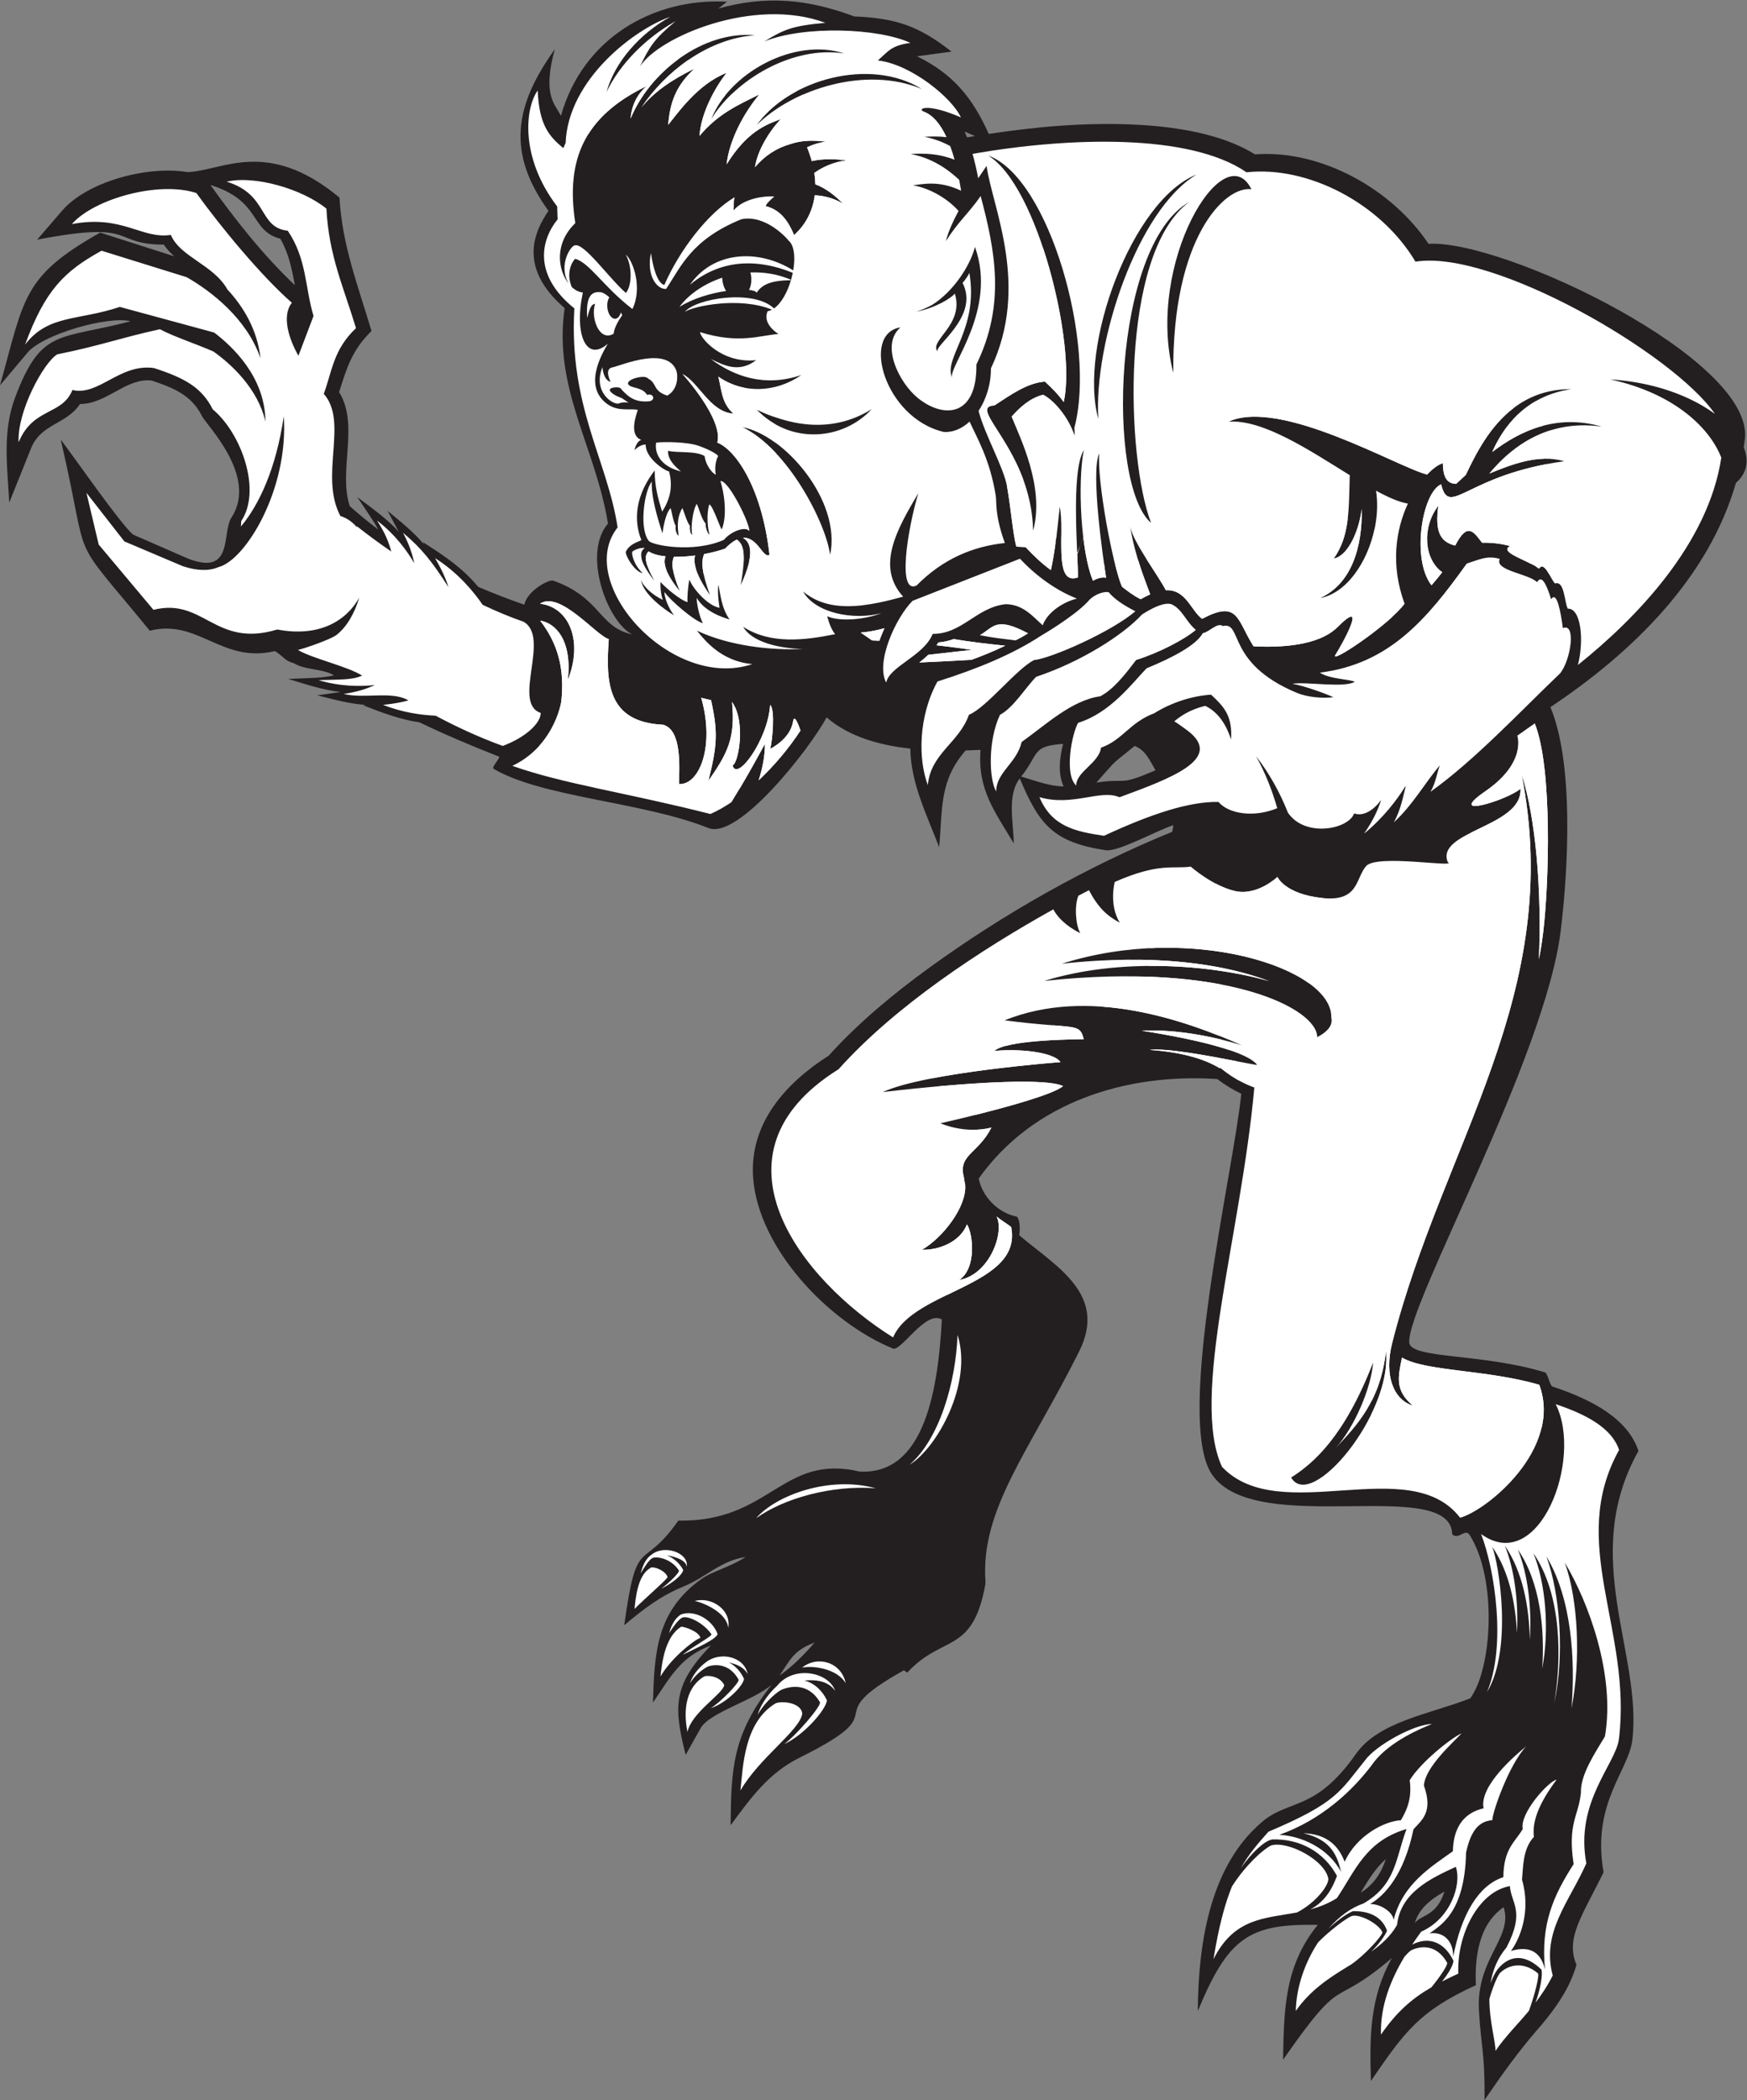
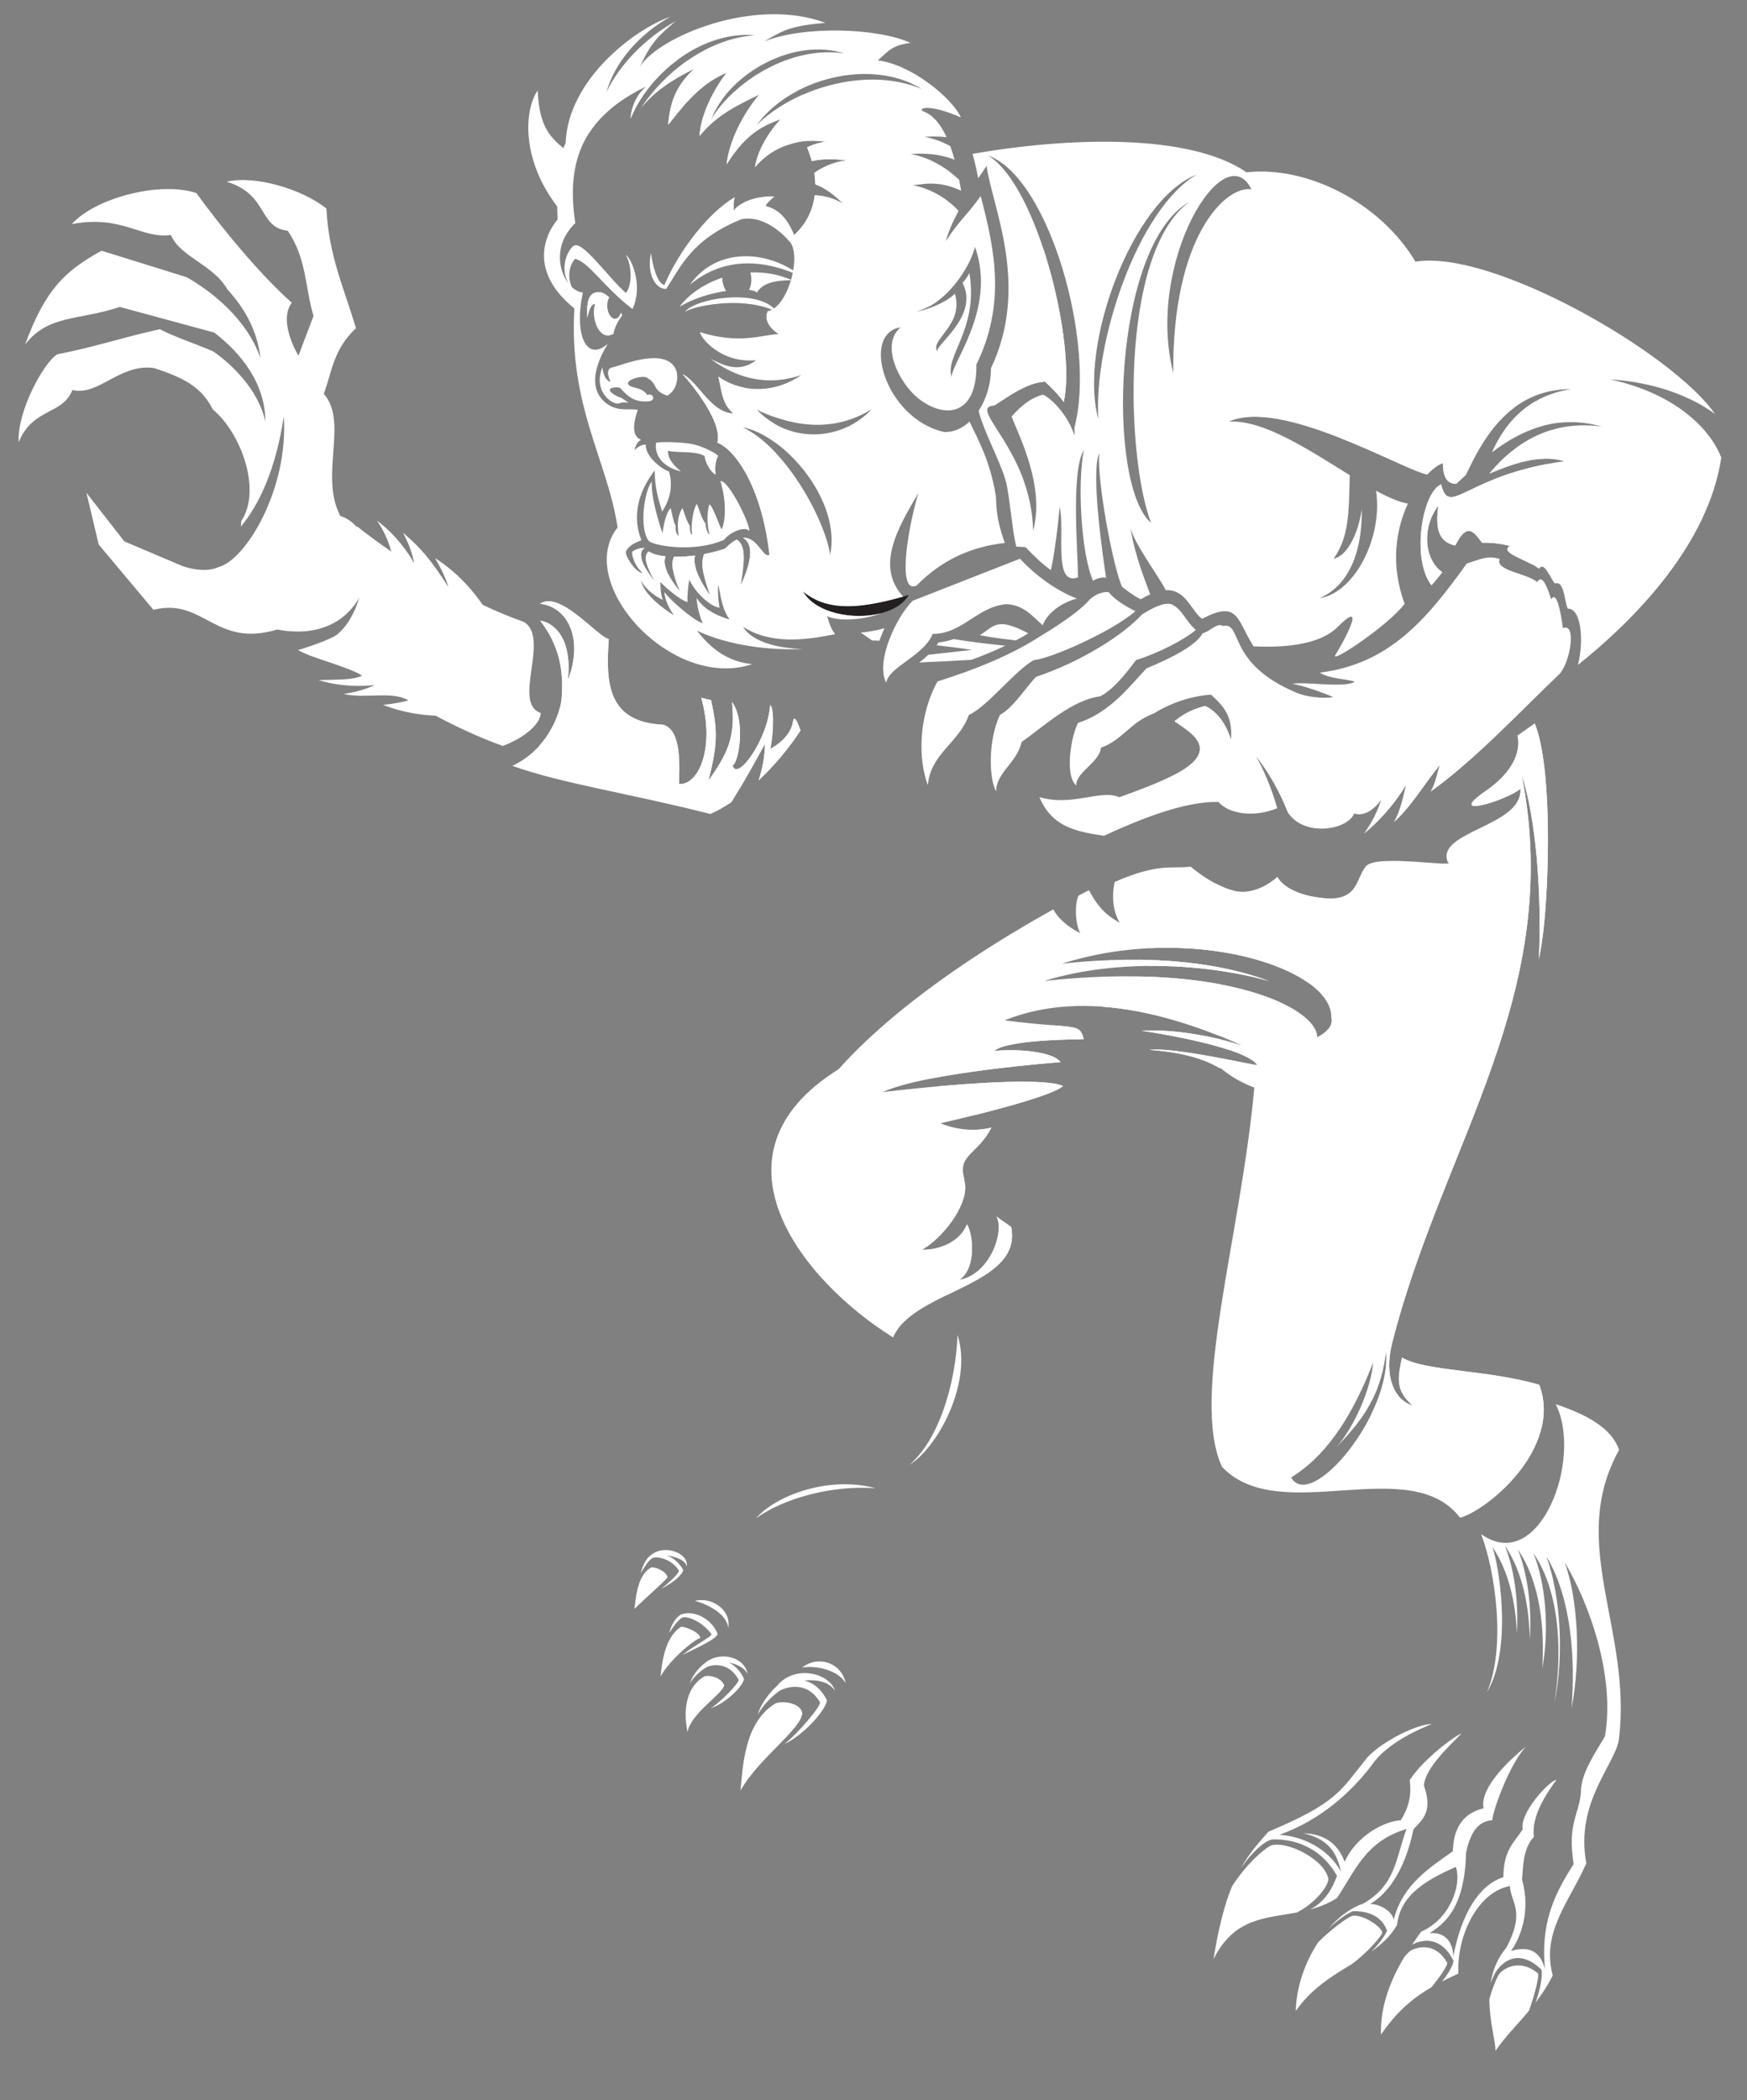
<svg xmlns="http://www.w3.org/2000/svg" viewBox="0 0 905.507 1088.053" height="1088.053" width="905.507" xml:space="preserve" id="svg2" version="1.1">
  <rect x="0" y="0" width="905.507" height="1088.053" fill="#808080" stroke="none" />
  <defs id="defs6" />
  <g transform="matrix(1.333,0,0,-1.333,0,1088.053)" id="g10">
    <g transform="scale(0.1)" id="g12">
-       <path id="path14" style="fill:#231f20;fill-opacity:1;fill-rule:nonzero;stroke:none" d="m 818.113,7443.56 c 98.629,-137.68 205.397,-272.95 328.217,-389.45 -11.14,62.18 -23.48,123.19 -56.29,180.31 -121.145,31.87 -71.77,146.23 -271.927,209.14 z M 4263.01,5120.57 c 126.86,19.1 80.26,-16 230.03,47.73 -20.5,35.69 -39.94,80.59 -81.4,94.49 -92.73,-76.58 -58.02,-39.9 -148.63,-142.22 z m -292.24,23.38 c 53.06,-15.41 109.47,-37.61 164.88,-38.38 -23.2,51.49 -15.02,112.38 -2,165.46 -123.1,-8.86 -91.41,-36.95 -162.88,-127.08 z M 3031.29,1649.89 c 46.26,32.14 93.99,78.58 136.07,128.05 -81.12,-30.69 -93.32,-64.6 -136.07,-128.05 z M 5291.06,806.012 c 49.94,30.64 79.19,74.859 97.64,130.398 -40.49,-35.519 -67.55,-80.75 -97.64,-130.398 z m 210.43,-118.293 c 24.32,33.492 83.97,24.883 115.04,122.281 -51.92,-28.738 -99.66,-66.25 -115.04,-122.281 z M 3760.2,7628.55 c 10.27,1.75 20.49,3.46 30.63,5.11 l -40.22,17.45 c 3.32,-7.25 6.5,-14.79 9.59,-22.56 z m 1794.39,-413.89 c 291.72,17.68 1267.89,-449.46 1230.14,-759.44 -1.3,-10.66 -2.81,-21.24 -4.41,-31.78 20.82,-51.64 12.81,-100.99 -30.18,-137.56 -106.6,-369.42 -399.68,-657.33 -721.56,-872 91.7,-219.71 69.37,-628.6 40.22,-868.17 -60.47,-496.99 -597.78,-1452.01 -589.18,-1601.24 3.72,-64.6 282.11,-41.26 528.01,-116.44 10.51,-3.23 18.53,-51.61 28.91,-55.01 155.74,-51.28 293.79,-126.25 334.41,-250.35 -230.79,-411.26 16.48,-788.83 -24.03,-1124.76 -14.23,-118.04 -159.21,-246.75 -111.57,-512.601 -82.2,-168.227 -149.67,-256.207 -105.4,-359.68 -19.42,-67.777 -56.57,-142.598 -149.36,-249.16 C 5903.77,188.262 5838.32,96.582 5772.59,0 c 1.23,194.121 -13.31,196.59 -21.89,349 -11.28,200.723 134.45,282.82 95.91,400.23 C 5748.42,681.469 5734.26,552.012 5738.69,446.25 5517.23,344.801 5461.56,264.301 5330.68,74.109 5325.52,245.66 5325.73,397.922 5412.29,551.84 5168.02,344.09 5234.12,507.781 4989.06,156.461 c 3.67,193.539 4.63,364.598 134.94,524.141 -268.28,5.468 -348.37,-50.141 -466.45,-334.7 1.88,288.879 56.68,571.098 249.84,735.008 106.1,90.03 207.05,39.1 364.98,264.15 88.31,125.85 284.41,153.99 444.4,215.97 85.87,116.71 105.78,464.62 -2.17,634.93 -17.67,27.87 -42.95,-20.87 -67.69,2.8 -6.47,231.16 -764.78,-18.07 -934.5,232.89 -145.58,215.29 82.99,1170.26 114.19,1479.48 -33.11,15.61 -64.28,34.83 -93.43,57.19 -354.55,23.26 -716.23,-89.15 -927.54,-386.74 12.93,-67.62 72.1,-132.83 148.22,-148.22 12.93,-12.78 12.87,-51.68 9.28,-72.31 143.92,-121.86 344.44,-228.64 232.91,-451.7 -193.27,-386.5 -384.48,-613.68 -364.16,-894.3 l -0.64,-11.87 c -49.77,-273.27 -166.68,-192.76 -303.39,-342.05 l -13.29,8.99 c -353.24,-197.18 -11.64,-143.99 -405.24,-339.44 -121.4,-60.28 -189.86,-156.59 -268.39,-262.75 2.02,223.2 7.93,352.02 159.6,546.58 -62.96,-58.52 -242.02,-108.26 -276.18,-169.27 l -58.26,-104.01 c -45.36,182.15 -53.13,270.08 98.26,425.4 -118.27,-43.75 -156.59,-121.4 -225.39,-221.92 5.69,192.75 12.58,355.62 189.96,481.43 39.9,28.3 112.97,46.52 169.97,84.27 -97.55,-14.37 -153.06,-78.6 -242.36,-115.16 -89.79,-36.76 -155.74,-88.22 -229.29,-149.85 50.22,361.08 66.17,200.84 210.34,406.56 357.98,-6.75 403,261.73 705.2,190.53 239.34,-12.09 303.03,281.48 319.51,591 -61.99,38.67 -159.27,-125.4 -190.04,-112.82 -250.6,102.43 -525.15,390.84 -543.94,665.8 -14.38,210.37 127.65,366.9 294.24,473.02 115.73,128.03 252.54,241.45 392.05,342.4 289.6,209.57 610.92,391.87 942.95,527.21 2.55,8.29 4.02,17.01 4.67,25.86 -60.66,-18.99 -214.43,-104.58 -262.39,-97.33 -205.31,31.03 -259.41,100.42 -334.64,279.18 -50.96,-66.6 -23.72,-174.57 -23.33,-252.71 -72.64,122.82 -141.24,208.17 -129.2,363.52 -19.27,-0.9 -38.55,-1.61 -57.83,-2.1 -103.09,-117.6 -89.45,-225.99 -103.05,-376.26 -47.22,124.61 -110.06,247.08 -112.16,383.38 -117.24,12.85 -237.02,44.88 -325.63,121.38 -62.32,-117.88 -342.11,-476.83 -459.38,-430.03 -256.41,102.3 -645.2,118.45 -835.22,230.06 -10.35,6.08 29.99,45.59 20.15,47.82 -111.55,43.73 -211.52,86.22 -308.6,132.88 -73.29,10.88 -139.02,34.8 -219.54,66.46 l 11.88,1.25 c -66.78,4.15 -125.49,21.44 -189.96,37.25 l 91.42,12.98 c -70.78,7.59 -136.25,30.48 -204.04,50.68 91.06,4.38 131.3,2.97 177.82,14.14 -43.66,26.69 -111.94,19.62 -155.26,46.87 -35.21,8.69 -38,24.16 -74.11,47.35 -206.92,-49.53 -298.462,126.86 -486.712,79.14 -328.512,400.97 -224.95,222.78 -346.418,743.24 50.691,-66.48 236.175,-333.81 282.039,-369.92 71.437,-31.16 142.859,-62.32 214.285,-93.49 177.629,-68.27 129.16,101.01 167.816,160.37 104.13,159.87 -98.027,359.68 -114.98,394.19 -40.575,82.61 -114.168,110.8 -195.516,138.06 -98.68,11.48 -174.359,-90.91 -278.508,-91.33 -53.429,-80.16 -151.445,-74.85 -190.863,-173.02 L 35.98,6209 c -7.621,140.4 -27.508,276.23 23.508,410.47 101.625,267.39 167.254,221.11 447.895,294.03 -81.684,22.92 -347.324,-50.43 -403.684,-125.8 L 0,6664.72 c 95.301,340.04 86.32,422.94 389.617,593.66 l 287.84,-92.27 c -15.09,13.46 -28.91,28.26 -40.477,45.47 -209.417,0.98 -97.492,95.35 -492.511,19.26 l 96.941,112.54 c 97.063,112.69 330.16,176.3 488.164,150.02 133.824,4.75 308.996,134.94 590.606,-99.09 9.23,-182.14 73.04,-345.81 124.4,-518.49 -76.14,-73.93 -96.62,-144.66 -125.98,-237.55 79.36,-127.18 -4.3,-306.64 41.48,-443.19 35.61,-31.97 72.44,-62.21 110.53,-90.85 -17.41,33.04 -41.33,65.49 -81.28,126.1 56.29,-42.83 113.4,-82.21 161.27,-134.88 l -43.43,81.48 c 50.76,-42.72 99.38,-79.95 142.09,-131.38 l -5.97,10.27 c 88.71,-56.28 155.44,-101.73 215.95,-174.26 57.64,-24.94 117.47,-48.03 179.58,-69.5 10.74,53.78 95.27,99.06 111.78,93.68 186.45,-65.69 176.11,-180.43 307.58,-209.38 -97.84,50.38 -194.57,315.18 -94.07,430.91 -49.25,300.46 -213.86,525.68 -168.52,837.53 -186.34,160.24 -114.71,301.68 -62.9,378.11 -165.12,227.92 -130.19,411.73 24.58,628.09 -48.95,-179.15 0.01,-211.39 23.81,-258.89 84.29,299.83 357.12,459.28 645.6,443.6 l -33.51,-26.53 c 187.87,52.71 349.75,36.06 528.39,-30.56 164.97,-7.22 251.6,-37.74 378.35,-136.75 l -134.24,-18.3 c 141.75,-69 217.46,-163.91 278.8,-301.57 108.48,16.18 202.55,25.99 253.96,29.99 230.01,17.87 575.84,18.58 781.15,-109.59 257.15,19.17 532.38,-134.43 675.01,-347.74 v 0" />
      <path id="path16" style="fill:#ffffff;fill-opacity:1;fill-rule:nonzero;stroke:none" d="m 5253.38,526.43 c -6.18,-3.75 -12.4,-7.52 -18.64,-11.328 l -0.12,-0.071 0.03,0.008 c -68.98,-42.168 -140.71,-89.449 -196.09,-168.828 1.78,93.16 35.92,189.238 86.86,266.57 45.18,46.289 109.49,93.801 130.2,102.211 34.18,9.949 109.11,-33.691 119.53,-63.293 0.19,-12.828 -67.71,-88.5 -121.77,-125.269 z m 312.76,-88.211 c -77.28,-44.93 -136.69,-97.227 -196.41,-184.028 -3.39,112.68 39.11,215.051 91.07,302.149 10.7,12.312 20.01,21.422 26.01,25.34 30.34,15.109 96.25,29.562 140.19,-48.071 3.8,-8.148 -26.66,-53.379 -60.86,-95.39 z m 378.91,-91.61 c -45.94,-54.949 -93.26,-101.57 -130,-155.578 0.22,36.649 -23.97,115.141 -23.77,201.801 12.53,44.238 29.96,86.047 39.8,99.168 24.46,26.41 84.23,54.102 148.9,0.492 6.9,-6.863 -12.17,-83.39 -34.93,-145.883 z m -901.74,382.34 C 4918.25,705.5 4798.58,708.063 4718.43,547 c 20.54,126.902 44.17,215.25 72.01,283.262 54.75,85.301 122.16,144.59 151.84,159.019 63.31,19.649 210.78,-56.281 222.86,-130.211 0.55,-25.468 -47.09,-91.289 -121.83,-130.121 v 0" />
      <path id="path18" style="fill:#ffffff;fill-opacity:1;fill-rule:evenodd;stroke:none" d="m 2374.18,6678.44 c 0,0 -26.99,51.62 8.51,56.33 31.44,6.59 214.6,86.03 248.32,-16.28 7.28,-31.92 -1.7,-74.85 -36.65,-93.75 -58.02,19.31 -38.04,47.53 -74.67,66.49 -11.22,17.24 -91.91,-4.36 -75.69,-24.13 12.19,-14.85 53.89,-8.81 72.32,-39.7 25.42,8.55 34.95,-22.77 5.19,-24.95 -48.7,-3.58 -76.04,13.11 -107.58,49.3 -3.05,9.24 -52.93,6.46 -41.02,-9.96 11.92,-16.42 44.21,-26.29 44.21,-26.29 9.01,-6.09 18.03,-12.18 27.04,-18.27 0,0 -21.34,4.47 -38.6,-3.39 -21.99,-5.12 -101.63,43.85 -63.2,141.52 5.58,-54.98 31.82,-56.92 31.82,-56.92 v 0" />
      <path id="path20" style="fill:#ffffff;fill-opacity:1;fill-rule:nonzero;stroke:none" d="m 2551.34,6441.9 c 31.11,4.59 125.05,2.41 164.63,-12.15 28.11,-9.35 69.42,-28.96 76.45,-39.73 -11.69,-22.23 -13.43,-51.74 -9.02,-72.65 -15.88,6.16 -40.31,40.29 -43.6,72.45 -35.14,21.24 -108.42,11.4 -142.06,20.44 -1.4,-23.01 10.22,-47.47 49.99,-80.23 -82.53,20.11 -103.1,73.65 -96.39,111.87 v 0" />
      <path id="path22" style="fill:#ffffff;fill-opacity:1;fill-rule:nonzero;stroke:none" d="m 2522.33,6060.53 c 13.09,-18.05 175.36,-48.76 292.71,3.74 27.7,33.54 84.48,53.78 98.33,33.91 5.35,22.79 -78.92,197.96 -112.11,194.51 21.04,-68.65 22.87,-148.11 5.12,-187.53 -3.78,-2.08 -34.04,91.68 -48.23,96.9 -12.34,-36.28 -6.21,-96.79 0.68,-116.61 -5.21,-1.05 -16.25,24.71 -15.01,42.22 -16.12,15.33 -28.49,68.6 -34.78,76.05 -16.12,-25.19 -23.99,-95.93 -17.26,-119.01 -5.72,-0.41 -9.8,13.31 -9.25,34.25 -11.31,12.79 -23.25,56.78 -29.4,68.63 -25.33,-42.76 -16.42,-86.45 -14.41,-107.58 -6.96,4.39 -14.37,21.32 -11.21,39.24 -8.22,8.96 -17.05,60.18 -19.67,67.96 -19.97,-18.06 -29.37,-78.02 -32.13,-98.3 -1.08,8.97 -44.53,123.33 -41.36,201.36 -30.32,-37.9 -49.16,-183.32 -12.02,-229.74 v 0" />
      <path id="path24" style="fill:#ffffff;fill-opacity:1;fill-rule:evenodd;stroke:none" d="m 2917.89,7103.37 c 53.4,2.25 108.79,-6.55 161.79,-30.13 -78.55,-0.08 -116.5,-15.61 -137.3,-48.48 -2.82,5.38 -13.54,9.07 -29.7,10.83 6.76,13.92 10.03,31.25 8.42,49.69 -0.56,6.28 -1.65,12.34 -3.21,18.09 z m -275.88,-133.72 c 35.3,48.09 95.34,89.8 166.32,113.44 0.03,-2.54 0.17,-5.11 0.39,-7.7 1.47,-16.73 6.76,-31.88 14.53,-43.9 -58.45,-8.66 -127.55,-28.38 -181.24,-61.84 z m -358.93,-43.32 c -3.45,62.07 4.11,106.69 52.66,100.27 9.32,-1.23 21.2,-8.47 33.65,-19.99 -6.06,-9.09 -9.27,-23.24 -7.91,-38.76 2.27,-25.78 16.3,-45.61 31.34,-44.29 9.84,0.86 17.66,10.56 21.28,24.36 1.89,-3.42 3.73,-6.91 5.5,-10.45 -14.91,-20.66 -30.53,-47.57 -33.77,-72.3 -55.62,-32.88 -89.89,62.13 -71.96,116.31 -19.21,-2.12 -23.46,-31.48 -30.79,-55.15 v 0" />
      <path id="path26" style="fill:#231f20;fill-opacity:1;fill-rule:nonzero;stroke:none" d="m 3122.8,5863.4 c 66.54,-120.03 344.58,-128.42 410.89,-13.59 -172.29,-50.46 -310.69,-70.04 -410.89,13.59 v 0" />
      <path id="path28" style="fill:#ffffff;fill-opacity:1;fill-rule:nonzero;stroke:none" d="m 2673.16,1430.39 c -19.13,95.91 -0.25,176.64 64.67,215.72 11.36,5.58 61.79,2.47 78.26,-33.55 -5.04,-34.24 -127.69,-106.98 -142.93,-182.17 z m -104.85,215.86 c 5.12,47.97 15.98,154.45 80.9,193.54 13.01,-0.3 67.91,-18.41 74.11,-43.21 -32.53,-13.81 -116.2,-83.09 -155.01,-150.33 z m -101.03,262.45 c 3.79,35.65 10.68,128.27 58.95,157.32 8.45,13.56 64.32,-8.77 69.56,-34.4 -16.1,-20.99 -85.52,-79.54 -128.51,-122.92 z m 411.89,-705.71 c 9.66,90.61 13.68,264.69 136.33,338.54 21.45,10.54 100.54,4.58 103.99,-40.28 -9.52,-64.68 -166.99,-171.23 -240.32,-298.26 v 0" />
      <path id="path30" style="fill:#ffffff;fill-opacity:1;fill-rule:nonzero;stroke:none" d="m 2940.06,2261.12 c 76.92,89.35 284.37,166.23 465.12,116.52 -171.43,13.11 -358.05,-39.14 -465.12,-116.52 z m -238.7,-321.46 c 65.69,17.83 143.07,-35.13 130.19,-104.62 -5.46,59.43 -95.01,97.65 -130.19,104.62 z m -99.98,-124.94 c 5.15,15.33 16.3,54.65 47.61,73 52.95,17.92 120.2,-19.87 141.24,-76.35 -3.74,-19.82 -81.32,-54.56 -135.37,-80.75 34.63,29.95 115.67,72.25 111.5,79.61 -30.33,43.61 -88.28,71.8 -111.48,65.46 -18.23,-6.88 -39.39,-41.24 -53.5,-60.97 z m 81.99,-194.62 c 5.58,22.15 27.85,56.9 63.18,82.7 54.99,40.95 147.19,21.22 160.86,-47.44 -13.01,25.18 -42.31,38.67 -73.21,45.16 24.71,-12.3 45.49,-34.48 58.88,-63.64 -3.89,-28.71 -69.62,-94.32 -129.35,-114.08 38.49,23.62 113,100.3 108.11,111.12 -35.41,64.24 -92.05,59.8 -118.34,51.25 -20.65,-9.53 -54.43,-36.76 -70.13,-65.07 z m 339.32,-9.05 c 65.33,79.86 200.03,51.92 224.69,-20.77 -26.57,38.13 -73.42,44.31 -119.73,40.24 37.1,-9.57 68.53,-36.84 87.9,-77.22 -4.96,-38.09 -89.33,-134.46 -166,-170.05 49.4,37.13 145.03,149.41 138.75,162.7 -45.52,77.97 -118.23,62.88 -151.99,47.39 -26.51,-15.8 -69.86,-56.89 -90,-96.39 6.89,28.77 33.75,75.4 76.39,114.1 h -0.01 z m 96.08,69.26 c 59.48,48.76 152.69,22.09 169.74,-60.49 -33.25,57.34 -130.21,69.97 -169.74,60.49 z m -585.48,439.07 c 48.88,40.76 145.91,8.24 136.99,-47.05 -2.29,24.83 -40.88,38.76 -77.24,44.83 27.14,-10.73 50.98,-32.86 63.49,-56.91 -3.24,-19.77 -39.66,-49.82 -85.76,-73.3 31.19,23.17 72.78,63.68 68.99,71.08 -27.54,43.85 -80.28,55.41 -101.1,49.27 -16.35,-6.71 -35.15,-40.87 -47.71,-60.46 4.53,15.27 14.31,54.48 42.34,72.54 z m 3515.87,585.08 c 121.1,-40.19 218.98,-93.95 246.48,-177.98 -201.69,-362.31 50.97,-697.58 -0.51,-1122.72 -11.87,-98.01 -172.07,-245.04 -126.83,-483.869 -66.78,-150.942 -175.83,-267.571 -130.69,-435.852 -20.11,-39.988 -43.05,-74.398 -67.02,-105.617 19.43,52.738 28.12,106.488 23.43,127.988 -54.56,53.602 -117.85,66.949 -171.48,0.762 -9.78,-13.57 -18.86,-32.172 -26.54,-53 7.63,47.808 25.64,95.75 61.71,138.5 73.76,141.617 18.9,169.32 13.17,238.738 -121.77,-21.621 -206.77,-188.168 -200.4,-340.211 -22.55,-10.32 -43.66,-20.449 -63.6,-30.719 25.51,31.27 43.18,62.25 44.78,80.231 -33.36,70.769 -94.64,97.941 -160.78,63.121 11.78,17.629 23.68,34.5 35.33,50.539 112.84,49.199 158.45,182.328 134.57,251.801 -97.56,-44.692 -215.02,-100.152 -228.51,-225.75 -24.68,-43.231 -60,-75.34 -100.54,-103.981 31.53,30.508 54.28,63.68 61.5,81.278 -20.13,58.773 -76.65,77.992 -133.39,75.953 -26.77,-11.449 -61.89,-37.422 -93.77,-67.25 40.39,46.25 87.01,80.949 134.63,96.891 127.92,73.648 125.25,174.496 168.43,289.967 -159.35,-47.39 -198.24,-160.499 -270.86,-268.831 -34.05,-21.207 -68.76,-34.519 -103.41,-43.91 59.33,31.563 86.14,82.75 103.76,130.473 -52.04,95.449 -146.19,144.978 -251.48,141.698 -29.85,-4.69 -79.92,-50.968 -122.15,-111.108 30.82,54.078 66.16,95.347 107.14,141.138 266.76,112.52 278.75,157.78 375.5,277.25 40.08,56.66 189.33,140.35 260.35,141.41 -45.18,-18 -158.91,-66.3 -222.3,-143.84 -85.65,-118.61 -211.41,-230.03 -370.89,-286.75 82.58,-4.56 188.21,-48.599 240.07,-144.388 -14.32,56.07 -33,124.238 -146.66,150.428 79.2,-2.72 132.08,-37.088 160.28,-110.811 46.54,102.591 156.88,158.561 218.62,161.211 29.47,49.19 42.61,94.25 34.38,155.77 42.79,69.23 157.71,161.69 201.9,182.26 -32.18,-34.98 -142,-131.05 -146.67,-203.03 37.04,-104.78 -9.16,-134.39 -40.57,-170.17 -36.29,-174.65 -110.07,-256.432 -168.73,-290.42 40.1,0.68 87.21,-30 91.73,-61.219 34.99,139.508 145.71,205.739 230.26,266.469 2.55,125.54 75.26,156.46 119.37,166.78 -18.42,88.08 128.81,211.05 165.7,240.92 -66.33,-70 -131.07,-254.21 -131.76,-287.02 -43.19,-3.66 -81.45,-28.02 -102.08,-126.449 -5.5,-233.411 -98.73,-281.59 -142.18,-313.672 53.33,8.191 92.46,-28.207 92.26,-90.117 32.15,166.019 99.35,277.918 194.94,308.699 0.68,110.301 45.03,136.009 75.42,187.089 -13.39,59.64 98.76,184.86 131.57,192.03 -34.65,-47.69 -99.72,-138.69 -88.19,-222.45 -44.69,-46.958 -41.67,-121.99 -46.34,-166.4 36.1,-124.168 -8.31,-229.851 -42.92,-277.09 71.46,21.231 115.56,-2.648 132.31,-71.66 -17.29,176.309 33.12,287.551 111.38,409.192 -24.26,159.958 18.88,184.878 28.33,277.308 -2.42,70.4 54.39,153.76 93.28,218.87 41.22,237.36 -63.18,521.5 -156.16,676.15 52.97,-145.52 62.54,-382.31 26.37,-566.2 14.99,188.44 0.9,425.75 -97.59,589.58 53.87,-148 70.3,-384 30.45,-570.41 28.34,171.17 30.34,420.23 -80.97,583.07 47.19,-115.85 62.86,-294.75 34.25,-448.08 10.05,154.49 -7.62,334.96 -94.81,462.51 37.47,-92 55.07,-223.78 46.4,-350.94 -2.29,129.05 -27.59,264.48 -97.16,366.24 36.33,-89.19 53.97,-215.75 47.13,-339.26 -5.65,119.37 -32.2,241.4 -96.15,334.95 25.27,-62.06 80.98,-397.28 -20.35,-565.48 75.17,175.4 31.69,474.05 -22.92,614.62 226.94,-162.4 397.69,293.33 290.18,504.77 z m -2512.9,-235.58 c 107.43,65.14 246.98,316.61 187.02,504.78 -6.92,-188.29 -72.62,-407.74 -187.02,-504.78 v 0" />
      <path id="path32" style="fill:#ffffff;fill-opacity:1;fill-rule:evenodd;stroke:none" d="m 4562.19,6713.34 c -4.66,523.34 200.03,727.85 303.75,713.48 -106.36,215.12 -412.84,-287.9 -303.75,-713.48 z m -291.48,-179.36 c -78.41,283.45 132.04,851.3 382.03,949.93 -230.52,-136.8 -400.57,-653.27 -382.03,-949.93 z m 204.99,-403.8 c -174.04,149.26 -150.35,1074.9 147.49,1246.76 -271.08,-202.03 -243.91,-996.98 -147.49,-1246.76 z m -542.47,413.12 c 28.13,31.52 68.3,71.58 122.63,85.16 38.4,-17.88 98.84,-85.14 122.2,-158.76 0.72,10.11 0.5,19.99 -0.55,29.62 86.16,325.04 -98.03,973.49 -334.89,1058.39 193.15,-117.33 343.97,-737.86 293.48,-957.97 -22.66,31.85 -50.47,58.53 -73.07,79.31 -68.79,-4.37 -135.94,-53.26 -196.41,-92.54 -111.85,-5.28 144.02,-171.28 150.55,-486.64 46.11,168.09 -50.91,361.52 -83.94,443.43 z M 3574.7,5587.39 c 11.95,9.35 23.85,19.3 34.93,29.91 86.67,10.25 169.88,18.9 169.88,18.9 0,0 -53.09,8.78 -137.79,18.08 2.44,3.56 4.74,7.18 6.87,10.87 22.06,2.09 41.76,6.83 59.67,13.24 66.34,-11.14 134.67,-18.92 200.5,-25.72 -46.96,-22.65 -91.7,-40.39 -131.49,-54.91 -83.92,-4.77 -150.73,-8.16 -202.57,-10.37 z m -183.82,85.82 -44.15,30.52 c 19.87,1.68 38.94,4.6 55.86,8.12 13.18,2.75 25.34,5.66 36.59,8.77 -2.06,-4.38 -3.81,-8.27 -5.19,-11.51 -5.61,-13.2 -10.46,-25.53 -14.65,-37.16 -9.38,0.46 -18.88,0.87 -28.46,1.26 z m -278.2,-350.18 c -47.26,-72.19 -103.98,-138.58 -162.67,-193.52 15.78,49.26 24.41,97.11 24.36,141.48 -42.51,-78.02 -85.16,-154.04 -130.28,-226.67 -28.2,-18.96 -55.81,-34.45 -81.96,-45.81 -320.99,81.69 -575.66,117.68 -769.88,187.17 154.03,72.73 187.57,229.31 190.4,250.91 13.64,128.26 -14.68,225.82 -82.15,313.34 59.21,-8.81 125.21,-75.9 107.37,-230.75 60.44,151.69 5.68,283.38 -108.2,296.7 77.96,52.3 219.87,-125.38 267.61,-137.52 -12.33,-168.7 -6.06,-322.65 211.09,-332.89 73.33,-20 63.14,-162.84 61.95,-230.57 78.02,-4.36 140.42,144.47 86.3,335.44 12.98,-3.74 25.71,-6.77 38.19,-9.17 27.69,-125.44 23.94,-176.25 -10.18,-313.48 74.32,106.51 105.58,166.44 91.69,306.19 55.5,-76.37 24.42,-240.85 2.21,-246.21 16.37,-66.07 137.6,99.71 145.98,234.75 20.56,-15.67 8.57,-146.14 0.06,-170.77 0,0 78,36.79 89,106.17 4.08,25.67 15.87,3.41 29.11,-34.79 z m 669.01,2241.42 c 373.47,65.25 843.34,80.69 1065.19,-71.69 238.4,26.21 521.91,-120.44 656.96,-347.38 301.44,48.77 1002.43,-357.24 1164.41,-591.64 -7.27,5.32 -14.82,10.55 -22.66,15.68 l -0.2,0.14 c -7.65,5.01 -15.57,9.93 -23.75,14.74 l -1.13,0.66 c -3.17,1.86 -6.38,3.7 -9.63,5.53 l -0.19,0.11 -5.23,2.9 c -2.95,1.62 -5.93,3.21 -8.93,4.8 l -2.97,1.56 c -3.03,1.59 -6.1,3.16 -9.19,4.71 l -6.18,3.07 c -2.8,1.37 -5.63,2.72 -8.47,4.06 l -5.22,2.44 c -2.69,1.24 -5.4,2.48 -8.12,3.7 -2.52,1.13 -5.06,2.25 -7.61,3.35 -2.35,1.03 -4.73,2.03 -7.11,3.04 -2.66,1.12 -5.33,2.22 -8.03,3.32 -2.2,0.9 -4.42,1.79 -6.65,2.67 -3.1,1.23 -6.24,2.45 -9.38,3.65 l -5.85,2.19 c -3.74,1.4 -7.51,2.77 -11.32,4.11 l -4.03,1.41 c -3.76,1.3 -7.55,2.59 -11.38,3.85 l -4.37,1.44 c -4.34,1.41 -8.72,2.79 -13.14,4.13 l -3.8,1.15 c -4.33,1.31 -8.7,2.58 -13.09,3.82 l -2.81,0.79 c -4.89,1.36 -9.83,2.69 -14.81,3.98 l -3.34,0.85 c -4.77,1.22 -9.57,2.39 -14.42,3.54 l -2.23,0.53 c -5.28,1.23 -10.62,2.42 -15.98,3.57 l -2.59,0.54 c -5.21,1.1 -10.46,2.16 -15.75,3.18 l -1.81,0.35 c -5.62,1.06 -11.28,2.08 -16.99,3.05 l -2.32,0.39 c -5.69,0.95 -11.42,1.86 -17.19,2.71 l -0.76,0.11 c -6,0.88 -12.05,1.7 -18.15,2.48 l -1.84,0.22 c -6.08,0.76 -12.2,1.47 -18.36,2.11 l -0.26,0.04 -0.27,0.02 c -6.21,0.65 -12.47,1.23 -18.78,1.77 l -1.65,0.13 c -6.39,0.53 -12.84,1 -19.33,1.41 4.99,-1.09 9.94,-2.22 14.84,-3.37 l 4.32,-1.02 c 4.11,-0.98 8.21,-1.99 12.26,-3.01 l 2.36,-0.59 c 4.78,-1.23 9.5,-2.49 14.2,-3.77 l 3.67,-1.02 c 3.83,-1.07 7.61,-2.15 11.38,-3.26 l 2.98,-0.87 c 4.65,-1.38 9.26,-2.79 13.82,-4.23 l 2.42,-0.78 c 3.85,-1.23 7.66,-2.48 11.44,-3.74 l 3.14,-1.06 c 4.39,-1.48 8.73,-3 13.03,-4.54 l 2.32,-0.85 c 3.58,-1.29 7.12,-2.61 10.64,-3.94 l 3.67,-1.4 c 3.75,-1.44 7.48,-2.9 11.16,-4.38 l 1.44,-0.57 c 4.01,-1.63 7.99,-3.29 11.91,-4.96 l 3.39,-1.45 c 3.4,-1.47 6.76,-2.94 10.09,-4.44 l 2.02,-0.9 c 3.77,-1.7 7.5,-3.44 11.19,-5.19 l 3.7,-1.77 c 2.75,-1.32 5.47,-2.64 8.18,-3.99 l 3.29,-1.64 c 3.59,-1.8 7.14,-3.62 10.65,-5.47 l 2.42,-1.29 c 2.88,-1.52 5.72,-3.06 8.55,-4.61 l 3.11,-1.72 c 3.38,-1.88 6.73,-3.78 10.04,-5.69 l 2,-1.18 c 2.76,-1.61 5.48,-3.23 8.17,-4.86 l 3.31,-2.02 c 2.68,-1.63 5.33,-3.29 7.95,-4.95 l 1.87,-1.18 c 3.06,-1.96 6.07,-3.93 9.05,-5.91 l 3.23,-2.16 c 2.26,-1.52 4.49,-3.05 6.7,-4.58 l 2.67,-1.86 c 2.79,-1.95 5.53,-3.92 8.25,-5.89 l 3.3,-2.44 c 1.94,-1.44 3.86,-2.87 5.77,-4.32 l 2.97,-2.26 c 2.6,-2 5.17,-4.01 7.7,-6.03 l 2.96,-2.4 c 1.76,-1.42 3.5,-2.84 5.22,-4.27 l 3.16,-2.64 c 2.09,-1.76 4.15,-3.53 6.19,-5.3 l 3.21,-2.83 c 1.7,-1.5 3.37,-3 5.03,-4.5 l 3.41,-3.13 c 1.44,-1.32 2.85,-2.66 4.26,-3.99 1.25,-1.18 2.5,-2.37 3.73,-3.56 1.78,-1.72 3.54,-3.44 5.26,-5.16 l 3.24,-3.25 3.25,-3.34 c 1.16,-1.19 2.31,-2.39 3.45,-3.59 l 0.05,-0.06 c 1.73,-1.82 3.42,-3.64 5.1,-5.47 l 0.11,-0.12 3.28,-3.63 2.84,-3.19 3.15,-3.6 c 1.04,-1.23 2.07,-2.45 3.1,-3.68 1.72,-2.04 3.41,-4.08 5.07,-6.13 l 2.01,-2.49 c 1.16,-1.44 2.31,-2.89 3.44,-4.34 l 1.32,-1.73 c 2.11,-2.73 4.16,-5.46 6.15,-8.19 l 1.53,-2.11 c 1.05,-1.44 2.07,-2.89 3.09,-4.34 l 1.36,-1.95 c 3.37,-4.87 6.57,-9.73 9.62,-14.59 l 1.04,-1.68 c 3.1,-5 6.02,-9.98 8.77,-14.95 l 0.68,-1.23 c 2.86,-5.2 5.51,-10.37 7.99,-15.52 l 0.25,-0.51 c 0.82,-1.7 1.62,-3.4 2.4,-5.1 l 0.27,-0.61 c 2.4,-5.26 4.58,-10.47 6.59,-15.63 l 0.01,-0.05 c -50.28,-333.29 -327.76,-622.33 -557.51,-805.93 24.19,94.05 12.87,220.72 -39.5,218.91 -13.4,25.55 -12.41,110.55 -50.03,97.88 -18.74,21.32 -40.68,88.4 -61.86,57.64 -42.45,32.73 -158.7,63.46 -112.67,87.64 -32.34,9.42 -72.32,13.97 -108.8,13.08 -32.45,42.31 -56.66,82.34 -104.32,-11.07 -58.18,14.08 -79.48,53.62 -65.82,154.55 -64.77,-83.76 -55.35,-208.67 15.48,-258.16 -12.8,-16.58 -26.83,-33.59 -41.85,-50.81 -79.34,102.39 -36.39,360.28 37.34,392.49 33.06,-132.77 95.59,37.5 478.73,89.67 -100.03,29.11 -205.45,-12.59 -291.2,-47.91 62,74.06 202.05,215.78 436.9,182.65 -179.15,51.22 -321.78,-19.53 -425.73,-98.88 42.12,94.7 127.25,217.82 307.3,244.44 -245.88,1.09 -350.54,-208.16 -409.91,-333.36 -14,-13.11 -26.57,-24.97 -37.71,-34.82 -32.24,0.68 -51.34,21.47 -51.4,80.34 -16.79,-4.88 -38.66,-20.17 -61.39,-44.11 -112.43,27.55 -570.09,298.38 -772.37,205.45 134.11,10.02 315.83,-111.65 471.64,-207.92 -3.85,-136.76 -0.36,-237.4 -62.54,-324.08 48.3,7.14 95.34,90.7 109.16,192.5 2.53,-146.83 -39,-292.02 -164.04,-346.85 141.2,23.06 246.55,243.27 219.67,418.09 47,-25.61 89.18,-44.32 123.76,-50.18 -45.87,-99.03 -69.23,-236.47 -12.66,-389.17 -59.64,-81.79 -294.43,-238.59 -269.01,-198.64 29.09,45.71 128.83,228.56 8.31,108.04 -73.23,-73.23 -221.68,-80.47 -326.86,-74.88 -1.3,2.05 -2.59,4.1 -3.86,6.18 -61.26,100.2 -57.11,174.14 -196.26,100.5 -43.83,32.98 -62.48,115.11 -140.94,111.35 -28.66,56.75 -128.2,187.49 -138.26,247.48 17.75,-116.76 63.16,-222.3 77.55,-263.56 -11.41,-5 -23.69,-11.28 -36.94,-18.99 -30.13,15.02 -52.94,33.19 -72.91,48.84 -35.15,80.8 -97.51,410.79 -88.21,518.37 -34.36,-72.92 15.66,-410.93 26.56,-483.57 -14.99,2.42 -31.25,-0.61 -50.94,-11.8 -47.07,110.14 -60.56,379.79 -35.88,507.83 -51.94,-87.26 -20.76,-415.97 -22.83,-494.93 -96.94,-34.46 -49.88,179.11 -70.67,274.69 3.28,32.73 -13.23,-155.81 -34.42,-246.17 -34.34,24.77 -65.47,54.21 -98.3,89.27 l -36.22,2 c -14.45,58.56 -19.33,137.81 -35.83,233.49 -12.78,74.09 -87.39,203.16 -110.72,294.11 29.78,45.03 48.4,103.96 47.96,165.11 152.79,322.09 5.49,625.98 -16.86,787.11 -9.68,-13.94 -20.76,-30.22 -32.49,-48.01 -6.22,32.8 -13.54,64.8 -22.09,94.83 v 0" />
      <path id="path34" style="fill:#ffffff;fill-opacity:1;fill-rule:evenodd;stroke:none" d="m 4128.97,4416.56 c 364.94,40.32 633.87,-2.29 806.13,-67.73 -229.92,65.3 -582.47,91.18 -874.62,0.85 707.86,76.25 1062.46,-108.07 1061.31,-218.6 19.72,10.17 33.79,20.94 43,32.07 0,-0.38 0.04,-0.78 0.04,-1.15 0.42,0.84 0.74,1.68 1.14,2.52 10.91,13.84 14.09,28.24 10.55,42.81 5.21,191.77 -544.05,368.91 -1047.55,209.23 z M 5339.24,2866.44 c -7.49,-98.07 -72.09,-250.25 -144.23,-330.68 78.26,83.04 173.31,180.66 194.12,375.28 25.2,-245.15 -291.62,-625.72 -368.64,-491.54 87.45,55.41 207.41,159.31 318.75,446.94 z m 628.51,2483.82 c 69.78,-173.01 54.96,-629.1 32.68,-812.26 -4.26,-34.97 -9.85,-69.91 -16.61,-104.82 11.57,261.67 -11.82,549.93 -67.14,719.08 168.11,-852.66 -305.73,-1432.33 -503.1,-2208.63 -32.94,-129.56 6.16,-222 79.8,-244.56 -69.79,59.25 -57.7,110.15 -41.89,186.64 91.08,-54.29 329.85,-46.14 533.87,-105.85 91.88,-249.74 -205.06,-489.29 -307.95,-516.71 -196.12,256.05 -702.38,-38.55 -925.86,197.94 -124.96,271.07 73.71,896.65 125.73,1474.16 -44.47,16.35 -88.06,40.78 -130.01,75.16 -1.74,0.14 -3.46,0.23 -5.19,0.36 -52.23,31.83 -136.46,61.32 -272.19,70.87 97.32,12.82 439.93,-68.2 417.6,-57.34 -59.66,75.68 -447.58,131.63 -447.58,131.63 0,0 158.5,14.8 387.92,-55.95 -231.9,102.08 -598.19,226.8 -921.61,96.53 274.82,-35.82 291.11,-6.36 307.75,-73.24 -74.59,-1.19 -298.84,-4.92 -346.54,-45.42 123.74,10.14 235.26,-10.69 256,-43.78 0,0 -523.53,-39.36 -690.89,-116.34 378.55,43.94 642.93,52.25 701.06,23.16 -59.49,-50.92 -476.62,-144.51 -476.62,-144.51 0,0 93.53,-43.07 198.11,-16.77 -52.8,-102.88 -130.14,-104.41 -107.14,-193.54 1.37,-9.92 3.01,-19.43 4.9,-28.58 7.79,-84.32 -87.72,-207.33 -168.04,-252.72 62.13,-2.02 147.13,27.82 175.11,98.65 23.7,-36.51 38.41,-169.68 -30.09,-216.29 120.03,21.83 176.85,188.22 145.02,247.08 13.64,-11.69 42.24,-29.26 56.93,-40.82 45.98,-230.58 -380.56,-244.63 -459.13,-429.36 -357.3,222.52 -743.37,710.9 -212.03,1042.4 220.9,246.54 552.91,464.44 835.04,621.43 25.77,-47.8 76.03,-78.41 105.03,-92.52 -16.57,26.96 -24.98,101.3 -7.6,145.45 13.87,7.36 27.55,14.53 41.04,21.54 38.6,-71.97 71.59,-99.63 119.88,-126.36 -43.32,71.76 -19.4,158.52 -19.4,158.52 173.29,76 225.92,49.64 295.38,59.55 0,0 83.43,-73.91 170.81,-94.74 87.37,-20.83 166.3,54.55 166.3,54.55 0,0 28.61,-65.93 172.59,-81.78 143.97,-15.86 130.35,74.19 171.65,123.45 41.29,49.26 360.03,-8.26 317.92,16.55 -47.11,120.53 290.87,135.95 282.97,284.38 -53.12,-44.59 -297.41,-120.25 -136.08,-9.11 161.32,111.14 124.09,215.43 124.09,215.43 23.38,16.2 46.08,32.16 67.51,47.49 v 0" />
      <path id="path36" style="fill:#ffffff;fill-opacity:1;fill-rule:evenodd;stroke:none" d="m 4054.31,5732.03 c -38.13,34.03 -75.86,81.49 -144.4,82.02 -113.76,-12.81 -168.86,-116.33 -283.21,-115.39 -34.35,-85.99 -168.48,-126.04 -180.86,-189.58 -42.17,79.91 37.45,252.6 102.56,318.02 139.22,54.55 278.43,109.11 417.64,163.67 64.71,-69.11 143.13,-124.58 221.54,-154.96 -49.28,-12.04 -113.23,-49.8 -133.27,-103.78 z m -33.53,-135.41 c -67.79,-33.51 -184.95,-184.57 -253.24,-212.57 -38.07,-108.5 -148.64,-149.94 -159.81,-273.16 -37.33,98.52 -37.95,265.16 37.43,402.63 155.36,49.17 291.61,105.2 402.68,177.95 v 0 c 0.38,0.26 124.81,72.43 180.44,130.86 l 0.05,-0.01 0.23,0.31 c 2.91,3.06 5.64,6.08 8.13,9.06 22.46,21.78 56.67,32.82 74.24,28.94 21.99,-26.85 58.08,-50.7 103.92,-74.19 -93.76,-79.99 -326.55,-182.76 -394.07,-189.82 z m 257.64,-140.55 c -111.18,-15.23 -212.9,-111.6 -305.85,-177.75 -19.39,-82.81 -99.31,-118.02 -98.94,-192.27 -28.1,47.5 -32.79,197.82 14.75,298.08 52,26.87 101.96,109.13 140.66,147.66 173.49,57.91 337.51,161.71 411.32,242.06 0.56,-0.27 75.75,52.27 114.24,40.18 41.81,-17.87 56.98,-67.96 95.4,-100.08 -42.82,-36.52 -141.96,-88.91 -232.6,-117.17 -47.11,-62.48 -89.51,-114.55 -138.98,-140.71 z m -1785.6,451.88 c 8.41,-25.57 45.55,-59.06 84.51,-77.15 0,0 -10.45,24.34 -9.09,69.44 21.18,-23.31 76.62,-70.45 105.28,-78.2 -2.08,15.51 2.15,67.45 7.28,87.55 13.29,-35.62 71.39,-101.76 117.09,-109.67 0,0 -9.72,56.17 -4.62,89.89 7.16,-30.94 11.4,-90.91 43.67,-135.14 -84.26,24.6 -114.7,61.94 -127.9,83.65 -0.81,-17.93 10.14,-74.08 24.1,-98.06 -32.85,7.63 -127.86,89.31 -149.37,121.13 -0.85,-23.98 18.65,-67.3 37.08,-90.48 -32.07,18.63 -121.18,81.5 -128.03,137.04 z m 296.43,534.01 c 65.44,-24.8 171.81,-164.32 202.76,-435.74 -23.81,-17.52 -45.97,70.31 -103.11,65.78 29.68,-17.06 47.98,-60.93 -8.72,-183.52 22.55,127.58 10.04,158.45 -15.13,176.76 -13.53,-6.39 -28.67,-17.6 -45.78,-35.32 -23.44,-8.3 -51.49,-15.55 -81.08,-21.02 -12.23,-27.53 -10.5,-69.36 22.23,-159.03 -55.18,79.17 -65.63,125.45 -57.54,153.45 -28,-3.67 -56.3,-5.59 -82.47,-5.19 -10.54,-23.75 -7.92,-59.67 22.02,-132.08 -56.65,70.22 -64.81,110.2 -54.24,133.91 -27.33,2.83 -50.55,9 -66.12,19.35 -15.84,-15.31 -18.9,-40.12 21.8,-113.49 -63.6,81.2 -58.1,112.98 -37.16,126.76 -6.86,0.72 -32.25,-1.4 -47.78,-14.25 -4.18,-1.21 0.96,-46.91 39.82,-83.52 -28.35,3.59 -66.58,63.84 -65.44,82.85 16.46,35.81 62.35,41.23 60.15,46.74 -19.77,49.41 -39.97,148.82 52.13,269.33 0.41,-62.09 12.03,-105.43 29.16,-159.99 27.46,42.68 44.1,93.47 26.65,156.47 -16.97,2.03 -92.45,52.61 -90.51,103.8 -3.1,1.46 -23.54,-0.45 -43.68,-21.26 0,0 6.03,33.55 26.31,39.92 -49.41,17.95 -19.48,97.09 -13.61,116.52 -26.5,7.04 -74.17,-8.41 -117.27,21.85 -94.95,66.67 -26.2,189.8 0.75,235.25 -83.99,-73.03 -131.52,35.31 -97.06,199.4 -14.8,0.98 -29.85,8.69 -43.26,21.28 -22.72,54.95 0.47,96.69 13.12,109.46 54.88,-13.68 111.19,-109.62 222.89,-195.22 39.7,81.89 3.43,186.76 -25.7,211.47 27.29,-51.13 22.45,-123.3 0.28,-148.81 -64.99,56.16 -162.27,195.62 -198.51,184.84 -13.76,0.17 -66.45,-73.75 -24.15,-148.56 -41.45,52.47 -57.3,154.6 25.99,235 -38.32,248.12 35.45,416 277.74,532.73 -26.68,-21.32 -58.42,-64.38 -62.7,-126.34 75.09,182.92 283.34,341.78 483.04,323.88 -177.95,-12.55 -344.08,-136.39 -440.82,-280.47 48.32,59.32 115.57,106.53 206.03,150.54 -69.32,-63.41 -94.99,-127.19 -102.15,-218.35 37.78,46.36 115.48,158.52 226.7,201.95 -43.99,-56.96 -98.92,-154.07 -104.97,-245.19 73.73,88.47 152.91,121.28 232.86,161.62 -59.54,-70.88 -116.89,-176.5 -127.4,-272.03 79.37,127.74 152.28,154.13 210.24,175.79 -46.35,-49.68 -90.6,-123.1 -99.86,-186.6 36.33,42.83 82.29,74.08 136.12,89.3 48.95,16.7 92.39,15.09 139.44,9.96 -27.73,-3.94 -51.84,-11.74 -73.04,-22.18 7.49,-18.42 13.54,-36.24 18.29,-53.46 46.02,10.26 88.96,8.08 134.78,3.08 -50.83,-7.23 -91.44,-25.34 -124.87,-49.04 2.33,-15.28 3.58,-30.02 3.86,-44.19 44.54,-17.2 75.96,-43.95 107.98,-75.15 -38.18,21.99 -75.16,30.96 -110.22,32.3 -8.51,-66.85 -39.92,-118.61 -79.99,-154.16 -22.56,54.51 -53.76,98.36 -109.9,112.17 -1.08,7.65 23.1,28.9 32.82,37.42 -56.33,3.38 -127.76,-15.43 -158.23,-54.09 1.64,17.59 -1.49,33.24 4.41,51.51 -104.26,-61.22 -215.44,-206.81 -273.97,-341.5 -28.01,6.63 -45.41,74.67 -51.93,124.41 -18.77,-89.43 23.57,-141.93 58.92,-139.7 57.6,86.03 97.51,191.2 292.19,270.76 59.43,13.05 128.56,-21.3 181.71,-79.69 l -0.91,-0.63 c 2.13,-1.44 4.09,-3.14 5.93,-5.02 1.34,-1.54 2.68,-3.09 4.02,-4.67 16.46,-22.16 18.88,-64.25 11.26,-108.61 -140.96,87.51 -313.49,71.71 -401.87,-56.23 67.22,56.95 198.94,128.07 400.08,46.71 -1.83,-9.04 -4.06,-18.11 -6.67,-27.09 1.26,-0.55 2.52,-1.09 3.77,-1.65 l -4.26,-0.02 c -13.67,-46.36 -37.14,-89.67 -65.83,-109.66 -78.2,75.3 -302.14,40.03 -346.79,-13.35 32.94,22.59 213.93,60.16 338.94,8.54 -5.45,-2.89 -11.06,-4.94 -16.8,-5.98 -22.97,-49.89 41.99,-88.64 41.99,-88.64 -70.65,-4.7 -153.25,-40.2 -305,7.38 0.78,-21.05 81.68,-122.76 218.14,-109.06 -68.48,-52.2 -127.56,-18.21 -176.37,4.48 89.11,-66.02 207.67,-111.45 352.58,-62.09 -101.46,-70.11 -227.5,-73.14 -323.38,-6.31 13.5,-51.53 12.55,-104.46 59.48,-143.83 -91.65,5.65 -134.92,121.44 -198.15,153.49 0,0 159.25,-174.28 135.02,-266.23 z m -25.05,1254.71 c 69.3,180.93 322.53,321.65 518.45,257.96 -203.04,31.62 -426.16,-104.29 -518.45,-257.96 z m 175.82,-23.24 c 126.33,181.13 445.1,267.26 644.35,143.01 -215.93,90.73 -500.06,1.65 -644.35,-143.01 z m 287.83,-1667.9 c 44.61,211.73 -179.07,468.87 -342.79,497.17 176.83,-82.92 326.31,-371.45 342.79,-497.17 z m -286.71,565.49 c 132.16,-138.07 335.51,-120.71 448.51,1.08 -165.93,-103 -334.15,-55.82 -448.51,-1.08 z M 3949.31,5673.2 c -60.9,8.11 -75.11,8.12 -139.71,20.3 55.11,32.29 62.69,74.1 188.53,7.38 -24.21,-15.55 -25,-15 -48.82,-27.68 z m -325.14,1304 c 83.5,51.81 149.64,154.93 166.81,225.6 89.23,-247.88 -107.38,-469.87 -88.65,-509.13 -35.48,79.22 104.39,186.21 66.99,408.01 -4.72,-10.38 -13.85,-24.11 -26.44,-38.9 67.11,-131.37 -115.12,-246.53 -97.05,-267.51 -35.49,43.89 104.39,103.16 66.98,226.05 -15.05,-18.35 -74.96,-55.61 -149.3,-70.37 21.5,7.1 41.9,16.1 60.66,26.25 z m -60.19,-1090.55 c -74.97,-36.06 -36.9,211.34 6.64,358.65 -81.24,-137.52 -166.42,-284.04 -58.91,-401.8 l -0.08,-0.02 -5.87,-1.64 -2.32,-0.64 -6.78,-1.86 -0.09,-0.03 -6.45,-1.75 -1.5,-0.4 c -7.11,-1.9 -14.14,-3.72 -21.12,-5.48 l -1.44,-0.36 -5.1,-1.27 -2.7,-0.66 -5.45,-1.31 -0.99,-0.25 -6.09,-1.43 -1.89,-0.44 -4.83,-1.1 -3.06,-0.69 -4.38,-0.97 -2.71,-0.59 -4.26,-0.92 -2.8,-0.58 -4.91,-1.02 -0.37,-0.07 c -20.34,-4.13 -40.1,-7.44 -59.25,-9.78 l -1.98,-0.24 -4.58,-0.52 -1.91,-0.22 -4.23,-0.43 -2.64,-0.26 -3.87,-0.36 -2.52,-0.21 -4.65,-0.37 -1.64,-0.12 -4.33,-0.29 -2.5,-0.15 -3.83,-0.21 -2.48,-0.11 -3.98,-0.16 -2.42,-0.08 -3.88,-0.1 -2.47,-0.05 -3.89,-0.04 -2.18,-0.01 -3.97,0.01 -2.35,0.03 -4.03,0.07 -1.78,0.06 -4.22,0.14 -2.31,0.1 -3.71,0.19 -2.35,0.15 -3.64,0.24 -2.62,0.21 -3.33,0.28 -2.62,0.26 -3.42,0.35 -1.69,0.19 -4.23,0.51 -0.04,0.01 c -1.85,0.23 -3.71,0.48 -5.55,0.76 l -0.18,0.03 c -1.9,0.28 -3.79,0.58 -5.67,0.9 l -0.08,0.01 c -1.86,0.31 -3.7,0.65 -5.55,0.99 l -0.09,0.02 c -1.4,0.26 -2.8,0.55 -4.19,0.84 l -1.38,0.27 c -1.47,0.31 -2.94,0.64 -4.41,0.97 l -1.17,0.26 c -1.33,0.31 -2.65,0.64 -3.98,0.97 l -1.66,0.41 -3.32,0.87 -2.35,0.64 -2.9,0.83 -2.63,0.78 -2.74,0.86 -2.74,0.87 -2.68,0.91 -2.68,0.92 -2.7,0.98 -2.68,1 -2.58,1 -2.69,1.08 -2.58,1.07 -2.62,1.13 -2.73,1.21 -2.38,1.1 -2.69,1.26 -2.58,1.27 -2.43,1.23 -2.64,1.36 -2.48,1.33 -2.62,1.45 -2.31,1.31 -2.68,1.57 -2.27,1.36 -2.74,1.7 -2.16,1.37 c -0.95,0.61 -1.9,1.24 -2.85,1.88 l -1.93,1.27 c -1.06,0.73 -2.12,1.47 -3.19,2.22 l -1.59,1.11 c -1.11,0.8 -2.21,1.62 -3.31,2.44 l -1.46,1.07 c -1.27,0.96 -2.53,1.94 -3.79,2.93 l -0.88,0.68 c -1.57,1.24 -3.12,2.51 -4.67,3.8 46.45,-83.79 195.93,-113.15 304.53,-84.21 -72.07,-27.63 -166.81,-32.49 -210.94,-11.9 9.08,-33.63 18.68,-54.42 30.9,-69.83 -121,-24.45 -251.89,-39.57 -357.26,28.5 32.06,-57.82 136.48,-84.2 232.31,-85.86 -123.41,-6.49 -288.25,11.95 -412.43,71.13 30.5,-37.53 94.44,-119.34 215.56,-130.01 -313.36,-105.44 -694.37,315.45 -523.94,531.2 -40.04,262.98 -190.35,470.6 -168.15,851.3 -164.25,132.52 -128.05,268.86 -65.17,346.11 -0.39,17.03 -1.04,33.74 -1.67,50.19 -144.14,188.53 -125.64,380.94 -75.8,450.61 5.94,-129.75 39.98,-174.74 99.69,-223.85 2.7,6.7 5.68,13.4 8.94,20.1 9.63,248.19 270.61,443.35 406.62,490.16 C 2487.44,8031 2390.72,7921.86 2358.44,7805 c 50.12,105.2 149.32,208.48 268.67,275.08 -81.77,-67.56 -101.73,-98.76 -138.67,-176.41 71.37,114.44 443.17,273.56 720.97,169.96 -129.13,-11.35 -162.03,-26.22 -237.16,-72.19 152.79,62.01 442.08,52.56 567.78,-5.77 -75.4,-10.28 -85.58,-32.61 -126.6,-68.21 129.74,-14.75 289.54,-146.66 322.81,-221.33 -133.52,57.95 -171.35,32.85 -144.17,22.66 37.16,-13.91 66.06,-50.82 88.53,-99.47 -29.13,3.37 -57.19,2.98 -86.25,1.5 37.53,-7.37 70.76,-20.03 100.49,-36.12 6.23,-16.87 11.85,-34.66 16.92,-53.04 -62.81,24.04 -114.88,25.22 -170.6,22.37 79.76,-15.64 140.12,-55.21 188.65,-100.67 2.71,-14.11 5.16,-28.26 7.4,-42.32 -89.53,42.65 -152.25,24.31 -187.67,21.29 68.62,-12.08 136.38,-53.1 177.62,-99.76 -22.37,-41.88 -40.82,-83.11 -49.05,-117.11 48.06,76.1 88.54,107.88 135.06,174.93 55.9,-210.18 98.05,-420.88 -16.59,-654.75 2.89,-202.7 -126.29,-211.85 -227.18,-130.64 -72.19,58.14 -147.94,206.72 -67.9,274.97 -155.05,-23.7 -61.54,-353.18 168.75,-406.62 36,-2.02 70.61,13.41 99.86,40.37 28.59,-63.2 79.16,-146.65 101.78,-287.87 4.23,-26.39 -4.84,-72.98 35.34,-184.04 -126.1,-13.37 -242.06,-62.86 -343.25,-165.16 z M 925.191,6996.88 c 0,0 0,-0.01 0.008,0 v 0 c -0.008,0 -0.008,0 -0.008,0 z m 596.129,-978.17 c -8.85,33.66 -23.33,71.9 -55.21,120.27 72.23,-54.95 118.29,-119.95 144.55,-165.69 -6.77,34.02 -19.07,72.37 -43.61,118.4 71.82,-60.42 110.67,-108.71 176.57,-211.2 -9.35,30.51 -23.57,63.89 -51.86,112.58 91.22,-57.89 152.27,-133.45 184.94,-181.44 54.17,-25.71 107.68,-48.11 158.88,-65.77 106.36,-60.33 -46.21,-316.32 66.93,-354.51 0.03,-41.18 -61.13,-96.25 -147.84,-128.27 -94.15,34.36 -180.29,74.54 -260.81,117.48 -56.36,2.44 -129.4,12.56 -204.41,42.05 42.6,4.46 73.25,10.28 98.75,17.41 -64.57,38.11 -170.45,5.14 -251.95,25.13 51.65,7.33 89.87,20.02 121.34,34.62 -52.43,-5.78 -132.08,-6.92 -219.06,19 85.65,2.88 130.85,-0.02 169.51,17.65 -55.27,35.59 -196.18,67.24 -249.46,99.69 24.73,5.43 126.55,40.82 148.87,57.68 39.5,29.82 70.83,83.13 89.42,145.52 -50.2,-89.55 -154.48,-154.76 -318.71,-123.73 -242.883,-73.13 -285.293,125.44 -481.465,76.51 -70.972,84.59 -141.945,169.17 -212.918,253.76 -15.886,67.02 -31.781,134.03 -47.668,201.05 49.125,-62.93 98.239,-125.86 147.36,-188.8 75.847,-32.14 151.691,-64.3 227.539,-96.45 54.691,-18.08 101.39,-19.42 137.98,-3.69 105.223,25.96 273.742,301.99 254.442,586.67 -29.96,-204.73 -96.5,-345.13 -166.672,-428.68 0.605,6.89 1.055,13.99 1.344,21.31 80.058,119.72 -0.012,341.78 -110.758,433.89 -43.168,86.01 -110.473,122.4 -228.61,160.66 -133.082,18.78 -215.199,-109.95 -317.132,-85.26 -40.489,-99.97 -152.832,-66.93 -209.141,-203.12 -6.434,120.54 98.144,311.01 150.273,341.7 170.293,34.46 238.575,62.2 399.176,97.68 46.75,-25.98 143.164,-58.26 207.68,-86.5 69,-48.47 173.29,-144.55 202.41,-272.24 -1.09,174.64 -130.395,293.61 -199.242,345.78 -122.293,33.2 -244.578,66.4 -366.879,99.61 -161.875,-54.28 -278.066,-28.76 -368.434,-146.53 77.594,210.54 151.364,284.58 297.403,364.98 l 331.105,-102.93 c 94.457,-53.92 234.082,-160.73 286.937,-315.31 -12.52,111.83 -66.23,200.14 -128.57,267.58 -54.496,96.89 -183.175,125.43 -220.035,212.06 -112.93,-17.35 -188.394,79.43 -385.066,42.06 87.629,99.2 339.379,168.52 484.258,120.77 93.769,-129.97 250.703,-320.81 371.373,-426.49 -41.06,-51.94 -10.28,-143.82 25.56,-205.88 19.57,51.51 39.13,103.02 58.7,154.54 -33.41,110.43 -25.71,221.32 -100.25,331.3 -115.85,12.8 -73.98,140.8 -237.411,190.6 108.117,25.58 292.831,-27.67 387.801,-104.61 9.04,-181.71 66.8,-305.31 115.03,-464.58 -88.32,-83.72 -92.21,-165.55 -125.31,-255.34 96.85,-109.98 -18.27,-318.54 64.45,-474.76 26.71,-8.63 48.65,-24.59 65.7,-45.44 -0.94,2.23 -1.9,4.44 -2.88,6.64 40.92,-32.4 86.49,-66 135.08,-99.41 z m 4545.44,-473.03 c -151.7,-144.83 -333.88,-339.66 -504.86,-461.08 22.03,35.71 26.12,79.21 37.19,103.49 -53.98,-62.33 -108.04,-158.07 -179.52,-221.91 27.83,48.5 37.03,105.37 46.54,140.22 l -2.14,-1.24 c -31.09,-49.98 -82.95,-119.79 -159.86,-183.03 36.97,53.97 54.78,95.21 66.35,131.03 -27.19,-37.23 -66.96,-65.73 -105.05,-52.49 -22.65,-62.55 -192,-94.73 -257.69,3.38 -29.68,74.92 -69.96,149.61 -123.61,218.85 33.41,-59.63 61.72,-129.62 82.36,-201.85 -91.03,-37.75 -188.99,-22.17 -228.78,24.34 -114.21,2.14 -263.2,-47.23 -445.08,-131.65 -111.5,16.85 -202.63,35.48 -250.91,150.21 129.87,-37.7 236.63,31.99 311.33,-0.31 198.99,73.23 409.16,150.05 264.22,259.31 -17.77,12.92 -34.05,25.17 -51.21,35.81 23.29,19.15 57.65,44.54 120.1,60.14 38.4,-17.88 77.15,-57.15 100.51,-130.76 6.64,92.36 -29.03,129.39 -77.75,174.17 -75.44,-4.78 -155.94,-31.7 -220.78,-72.18 v 0 c -97.03,-36.86 -121.43,-103.2 -207.03,-133.93 -7.29,-59.36 -97.07,-93.52 -96.33,-147.05 -48.5,43.57 -16.11,204.15 7.47,243.82 124.94,38.71 208.6,151.99 265.91,211.76 100.18,41 194.13,90.44 218.63,136.75 24.6,3.46 56.04,43.07 77.8,27.73 79.62,17.35 10.29,-143.43 286.62,-259.25 40.61,-17.18 99.07,-23.04 143.67,-17.4 -27.87,12.72 -113.22,44.32 -159.54,51.99 53,9.3 202.2,-17.42 242.45,7.9 -22.96,10.82 -97.09,9.89 -135.6,35.5 268.81,33.6 414.83,205.75 570.92,423.9 50.78,16.26 80.56,32.43 128.68,18.03 -22.17,-45.14 109.53,-56.37 145.21,-90.33 17.83,31.91 37.31,-11.08 54.43,-66.52 22.63,35.36 37.53,-52.43 45.72,-112.18 51.64,22.51 31.65,-122.08 -10.37,-175.17 v 0" />
      <path id="path38" style="fill:#ffffff;fill-opacity:1;fill-rule:evenodd;stroke:none" d="m 2673.99,7927.54 c 100.16,45.37 193.14,61.96 241.5,53.1 -26.78,-29.9 -85.26,-136.91 -96.01,-189.43 -23.62,-29.49 -42.56,-61.33 -55.28,-94.54 20.9,34.8 48.52,68.68 81.09,99.91 184.64,125.65 335.36,135.79 396.47,118.62 -55.37,-22.82 -121.27,-72.37 -145.6,-108.11 -63.65,-34.06 -118.46,-79.63 -156.14,-133.66 47.54,47.67 110.27,89.3 180.74,120.45 155.32,30.57 324.73,15.95 381.62,-22.08 -97.25,5.85 -252.6,-41.22 -294.87,-85.17 133.95,5.4 261.37,-54.09 306.42,-109.13 -78.96,-1.39 -205.69,-24.53 -268.02,-84.09 105.27,-25.63 205.36,-183.16 207.77,-251.38 -78.61,65.09 -218.48,121.85 -257.63,113.18 4.13,-44.99 -13.55,-157.48 -89.31,-206.63 -1.36,28.59 -6.61,66.68 -16.04,102.95 38.8,35.47 69.02,86.4 77.34,151.77 35.06,-1.34 72.04,-10.31 110.22,-32.3 -32.02,31.2 -63.44,57.95 -107.98,75.15 -0.28,14.17 -1.53,28.91 -3.86,44.19 33.43,23.7 74.04,41.81 124.87,49.04 -45.82,5 -88.76,7.18 -134.78,-3.08 -4.75,17.22 -10.8,35.04 -18.29,53.46 21.2,10.44 45.31,18.24 73.04,22.18 -47.05,5.13 -90.49,6.74 -139.44,-9.96 -53.83,-15.22 -99.79,-46.47 -136.12,-89.3 9.26,63.5 53.51,136.92 99.86,186.6 -57.96,-21.66 -130.87,-48.05 -210.24,-175.79 10.51,95.53 67.86,201.15 127.4,272.03 -79.95,-40.34 -159.13,-73.15 -232.86,-161.62 6.05,91.12 60.98,188.23 104.97,245.19 -111.22,-43.43 -188.92,-155.59 -226.7,-201.95 7.16,91.16 32.83,154.94 102.15,218.35 -90.46,-44.01 -157.71,-91.22 -206.03,-150.54 46.18,68.78 108.19,132.94 179.74,182.59 z M 2495.19,5988 c -12.09,15.26 -24.18,29.53 -36.26,30.33 0,0 11.57,3.9 29.17,12.65 8.29,1.66 15.44,1.93 18.61,1.6 -11.56,-7.61 -18.41,-20.71 -11.52,-44.58 z m 96.06,-40.63 c -50.09,26.58 -62.02,29.75 -73.64,14.14 -11.28,32.24 -6.44,47.27 4.46,57.8 15.57,-10.35 38.79,-16.52 66.12,-19.35 -5.53,-12.41 -5.93,-29.27 3.06,-52.59 z m 115.48,2.06 c -43.02,24.2 -70.04,10.16 -89.46,-5.32 -4.46,24.33 -2.64,41.01 3.14,54.02 26.17,-0.4 54.47,1.52 82.47,5.19 -3.85,-13.31 -3.5,-30.75 3.85,-53.89 z m 184.1,17.41 c -76.09,10.41 -130.16,23.65 -154.2,-38.55 -8.43,38.94 -6.36,62.78 1.56,80.61 29.59,5.47 57.64,12.72 81.08,21.02 17.11,17.72 32.25,28.93 45.78,35.32 18.93,-13.77 30.7,-34.65 25.78,-98.4 z m 2.93,688.64 c -9.23,-24.31 29.53,-62.06 116.29,-113.25 -24.58,8.73 -47.68,18.63 -68.91,28.79 21.99,-22.97 45.95,-41.61 71.14,-56.22 2.09,-28.14 3.26,-52.23 3.8,-73.51 -43.95,32.24 -89.42,54.22 -131.02,61.41 46.3,-21.7 90.71,-57.52 131.36,-100.8 21.7,-64.17 120.44,-197.66 117.29,-362.95 -57.48,157.22 -119.13,210.56 -151.68,222.32 42.21,-158.8 70.99,-312.13 45.71,-369.84 -21.01,45.07 -71.35,116.65 -115.11,87.34 12.28,56.15 -2.93,81.27 -23.73,93.23 57.14,4.53 79.3,-83.3 103.11,-65.78 -30.95,271.42 -137.32,410.94 -202.76,435.74 24.23,91.95 -135.02,266.23 -135.02,266.23 63.23,-32.05 106.5,-147.84 198.15,-153.49 -46.93,39.37 -45.98,92.3 -59.48,143.83 31.07,-21.66 65.32,-35.97 100.86,-43.05 z m -607.57,983.21 c 33.3,96.81 114.6,225.6 168.08,266.12 -15.83,-30.61 -20.15,-63.92 -16.59,-84.13 141.68,151.22 272.52,210.47 322,219.18 -29.41,-14.37 -92.73,-68.31 -125.93,-110.5 -80.46,-59.65 -146.09,-141.02 -181.72,-227.82 4.28,61.96 36.02,105.02 62.7,126.34 -108.01,-52.04 -182.51,-114.25 -228.54,-189.19 v 0" />
      <path id="path40" style="fill:#ffffff;fill-opacity:1;fill-rule:evenodd;stroke:none" d="m 4783.72,4079.81 c -38.21,18.26 -68.41,36.39 -31.03,41.07 -188.17,46.68 -312.78,35.05 -312.78,35.05 0,0 209.04,-30.15 343.81,-76.12 z m 41.75,-121.51 c -45.9,31.22 -69.54,73 -18.24,79.57 -102.54,19.9 -273.21,52.21 -337.34,43.77 135.73,-9.55 219.96,-39.04 272.19,-70.87 1.73,-0.13 3.45,-0.22 5.19,-0.36 25.51,-20.91 51.65,-38.15 78.2,-52.11 z M 3776.98,3771.2 c -69.39,-43.8 -56.37,-117.84 -204.85,-136.26 -95.59,-62.33 62.33,-87.27 62.33,-87.27 35.24,-158.02 -87.58,-197.5 -149.61,-282.58 87.97,-24.24 182.16,32.56 255.58,31.17 11.75,-65.52 -29.72,-90.89 -58.67,-167.56 135.31,66.03 277.59,126.44 250.02,264.69 -14.69,11.56 -43.29,29.13 -56.93,40.82 31.83,-58.86 -24.99,-225.25 -145.02,-247.08 68.5,46.61 53.79,179.78 30.09,216.29 -27.98,-70.83 -112.98,-100.67 -175.11,-98.65 80.32,45.39 175.83,168.4 168.04,252.72 -1.89,9.15 -3.53,18.66 -4.9,28.58 -23,89.13 54.34,90.66 107.14,193.54 -27.28,-6.87 -53.79,-9 -78.11,-8.41 z m -129.46,168.81 c 153.69,-11.66 312.47,-22.08 140.68,-112.31 127.71,31.88 307.84,81.04 345.4,113.19 -46.37,23.2 -223.98,22.61 -486.08,-0.88 z m 220.99,138.7 c 63.2,-18.36 -222.38,-105.88 -256.71,-110.19 v 0 c 217.78,43.45 511.63,65.55 511.63,65.55 -20.74,33.09 -132.26,53.92 -256,43.78 0.34,0.29 0.72,0.57 1.08,0.86 z m 226.28,98.51 c 51.42,-39.68 -164.33,-41.91 -184.77,-80.44 83.03,22.86 243.17,25.52 303.95,26.49 -11.49,46.17 -22.83,46.43 -119.18,53.95 z m 363.61,189.12 c -18.13,-35.89 -65.89,-84.87 -169.47,-116.93 -0.02,0 -0.05,-0.01 -0.07,-0.02 164.49,-12.43 322.63,-61.6 452.6,-113.2 -61.97,85.61 -125.58,196.47 8.95,199.37 -83.33,16.05 -180.69,27.17 -292.01,30.78 z m -30.38,65.78 c 1.17,-0.1 31.36,-2.9 38.27,-24.16 173.28,1.57 340.22,-22.61 468.81,-59.13 -121.22,46.05 -290.33,80.8 -507.08,83.29 z m 299.03,295.95 c -38.54,-176.02 -168.69,-220.58 -253.69,-251.04 260.67,12.07 495.84,-49.42 616.98,-136.92 7.62,93.95 24.39,242.79 58.16,331.11 -2.88,0.25 -5.8,0.52 -8.81,0.85 -143.98,15.85 -172.59,81.78 -172.59,81.78 0,0 -78.93,-75.38 -166.3,-54.55 -25.59,6.1 -50.83,16.75 -73.75,28.77 v 0" />
      <path id="path42" style="fill:#ffffff;fill-opacity:1;fill-rule:evenodd;stroke:none" d="m 5717.14,4924.74 c 49.71,8.52 103.33,18.88 119.78,-14.03 179.9,-234.08 -379.38,-1723.26 -519.45,-1944.82 65.02,-21.79 27.14,-149.37 15.34,-250.11 27,52.69 47.83,115.91 56.32,195.26 7.9,-76.88 -17.84,-167.09 -59.27,-250.55 v -0.01 c 108.35,135.21 174.82,-29.52 193.34,-95.61 31.83,25.67 3.49,141.59 -5.14,217.05 89.63,-25.97 148.12,-102.8 173.41,-156.79 -5.53,32.55 -16.26,98.31 -21.8,130.86 0,0 294.54,2.71 323.91,-146.64 13.48,54.58 13.21,112.27 -8.22,170.51 -204.02,59.71 -442.79,51.56 -533.87,105.85 -15.81,-76.49 -27.9,-127.39 41.89,-186.64 -73.64,22.56 -112.74,115 -79.8,244.56 197.37,776.3 671.21,1355.97 503.1,2208.63 55.32,-169.15 78.71,-457.41 67.14,-719.08 6.76,34.91 12.35,69.85 16.61,104.82 22.28,183.16 37.1,639.25 -32.68,812.26 -21.43,-15.33 -44.13,-31.29 -67.51,-47.49 0,0 37.23,-104.29 -124.09,-215.43 -161.33,-111.14 82.96,-35.48 136.08,9.11 4.63,-86.9 -109.29,-128.21 -195.09,-171.71 v 0" />
      <path id="path44" style="fill:#ffffff;fill-opacity:1;fill-rule:evenodd;stroke:none" d="m 2095.42,5261.85 c 0,0 117.83,76.88 159.38,56.11 41.56,-20.78 62.34,-87.27 187.01,-70.65 124.66,16.62 108.04,0 124.66,-74.8 16.63,-74.8 54.02,-137.13 103.89,-108.04 49.87,29.08 103.89,-4.16 103.89,-4.16 0,0 20.22,72.58 58.18,49.87 9.13,-5.47 24.45,-9.98 43.61,-13.23 33.54,56.45 65.97,114.67 98.33,174.04 0.05,-44.37 -8.58,-92.22 -24.36,-141.48 58.69,54.94 115.41,121.33 162.67,193.52 -13.24,38.2 -25.03,60.46 -29.11,34.79 -11,-69.38 -89,-106.17 -89,-106.17 8.51,24.63 20.5,155.1 -0.06,170.77 -8.38,-135.04 -129.61,-300.82 -145.98,-234.75 22.21,5.36 53.29,169.84 -2.21,246.21 13.89,-139.75 -17.37,-199.68 -91.69,-306.19 34.12,137.23 37.87,188.04 10.18,313.48 -12.48,2.4 -25.21,5.43 -38.19,9.17 54.12,-190.97 -8.28,-339.8 -86.3,-335.44 1.19,67.73 11.38,210.57 -61.95,230.57 -217.15,10.24 -223.42,164.19 -211.09,332.89 -47.74,12.14 -189.65,189.82 -267.61,137.52 113.88,-13.32 168.64,-145.01 108.2,-296.7 17.84,154.85 -48.16,221.94 -107.37,230.75 67.47,-87.52 95.79,-185.08 82.15,-313.34 -2.03,-15.54 -19.97,-100.95 -87.23,-174.73 v -0.01 0" />
-       <path id="path46" style="fill:#ffffff;fill-opacity:1;fill-rule:evenodd;stroke:none" d="m 3574.7,5587.39 c 11.95,9.35 23.85,19.3 34.93,29.91 86.67,10.25 169.88,18.9 169.88,18.9 0,0 -53.09,8.78 -137.79,18.08 2.44,3.56 4.74,7.18 6.87,10.87 22.06,2.09 41.76,6.83 59.67,13.24 66.34,-11.14 134.67,-18.92 200.5,-25.72 -46.96,-22.65 -91.7,-40.39 -131.49,-54.91 -83.92,-4.77 -150.73,-8.16 -202.57,-10.37 z m -183.82,85.82 -44.15,30.52 c 19.87,1.68 38.94,4.6 55.86,8.12 13.18,2.75 25.34,5.66 36.59,8.77 -2.06,-4.38 -3.81,-8.27 -5.19,-11.51 -5.61,-13.2 -10.46,-25.53 -14.65,-37.16 -9.38,0.46 -18.88,0.87 -28.46,1.26 z m 1069.21,312.92 c 8.47,33.51 9.2,93.56 24.19,86.07 24.93,-12.47 54.02,-66.49 72.72,-85.19 18.7,-18.71 211.94,-149.6 403.09,12.46 191.16,162.07 220.25,261.8 220.25,261.8 0,0 -16.62,-132.97 -20.78,-166.22 -4.16,-33.24 26.85,16.91 81.17,52.88 -6.75,-58.6 -21.16,-109.61 -54.81,-156.52 48.3,7.14 95.34,90.7 109.16,192.5 2.53,-146.83 -39,-292.02 -164.04,-346.85 103.22,16.86 187.27,139.08 214.53,271.89 16.76,-63.32 25.34,-136.39 0.99,-192.59 -54.02,-124.67 -20.78,-128.82 12.47,-95.57 33.25,33.24 3.39,-3.12 52.69,-57.96 -89.49,-81.38 -239.49,-178.01 -218.92,-145.67 29.09,45.71 128.83,228.56 8.31,108.04 -73.23,-73.23 -221.68,-80.47 -326.86,-74.88 -1.3,2.05 -2.59,4.1 -3.86,6.18 -61.26,100.2 -57.11,174.14 -196.26,100.5 -43.83,32.98 -62.48,115.11 -140.94,111.35 -13.84,27.43 -44.24,72.13 -73.1,117.78 z m -124.21,-16.92 c 14.53,17.31 20.96,53.88 19.57,75.97 -2.07,33.25 23.71,8.66 71.07,-63.19 l 0.01,-0.01 c 18.07,-58.41 37.43,-105.31 45.95,-129.71 -11.41,-5 -23.69,-11.28 -36.94,-18.99 -30.13,15.02 -52.94,33.19 -72.91,48.84 -7.91,18.19 -17.21,49.03 -26.75,87.09 z m -147.26,43.51 v -0.02 c 0.61,-14.51 9.61,31.11 23.74,60.34 8.02,-67.35 20.65,-128.08 37.68,-167.92 19.69,11.19 35.95,14.22 50.94,11.8 -1.79,11.91 -4.63,30.98 -7.98,54.83 -15.32,15.24 -10.09,38.74 -39.36,102.52 -15.88,34.6 -30.16,21.76 -41.28,-1.23 l -23.74,-60.32 z m -61.88,66.95 c 24.64,-15.61 61.21,-51.33 61.88,-66.95 1.75,-41.59 3.21,-75.52 2.71,-94.7 -66.63,-23.69 -65.24,69.83 -64.59,161.65 z m -19.44,-6.9 c -4.33,10.3 -2.95,14.48 1.86,14.45 -0.61,-4.77 -1.22,-9.59 -1.86,-14.45 z m -192,201.71 c 31.44,-57.15 52.77,-113.69 59.91,-158.65 10.51,-66.07 107.28,-84.58 129.5,-62.44 -5.34,-38.69 -11.66,-77.83 -18.47,-106.85 -34.34,24.77 -65.47,54.21 -98.3,89.27 l -36.22,2 c -14.45,58.56 -19.33,137.81 -35.83,233.49 -0.19,1.05 -0.38,2.11 -0.59,3.18 v 0" />
      <path id="path48" style="fill:#ffffff;fill-opacity:1;fill-rule:evenodd;stroke:none" d="m 5996.72,5960.1 0.05,0.01 c 22.23,4.17 29.37,-9.85 28.31,-31.88 -9.21,16.02 -18.78,30.97 -28.36,31.87 z m -24,-0.06 c 5.37,-1.35 11.78,-1.64 19.34,-0.66 -2.62,-1.09 -5.22,-3.39 -7.82,-7.16 -3.4,2.62 -7.29,5.23 -11.52,7.82 z m 43.75,398.93 c 8.98,-39.71 -24.58,-119.29 -121.37,-122.63 -120.51,-4.15 -170.38,-49.87 -170.38,-49.87 0,0 16.62,-49.86 124.66,-58.17 108.05,-8.32 128.83,-33.25 116.36,-54.03 -9.45,-15.75 -31,-81.55 -7.28,-106.15 -50.42,26.72 -125.38,51.52 -86.89,71.74 -32.34,9.42 -72.32,13.97 -108.8,13.08 -32.45,42.31 -56.66,82.34 -104.32,-11.07 -58.18,14.08 -79.48,53.62 -65.82,154.55 -64.77,-83.76 -55.35,-208.67 15.48,-258.16 -12.8,-16.58 -26.83,-33.59 -41.85,-50.81 -79.34,102.39 -36.39,360.28 37.34,392.49 31.07,-124.76 88.18,18.05 412.87,79.03 z m 12.54,130.74 c 29.36,-36.48 -56.43,-96.58 -26.47,-110.42 l 0.01,-0.01 c -74.46,-2.11 -148.27,-31.58 -211.42,-57.58 41.92,50.06 119.5,131.02 237.88,168.01 z m -56.04,114.24 c 0,0 -69.71,-66.8 25.95,-96.69 l 0.01,-0.01 c -76.11,-20.41 -141.75,-59.89 -196.63,-101.78 29.61,66.58 80.49,147.21 170.67,198.48 z m -1196.15,-80.54 c 0,0 -157.48,145.11 -132.55,311.34 24.93,166.22 29.09,295.04 78.95,178.69 49.88,-116.36 274.27,-270.12 403.1,-228.56 128.82,41.55 83.1,-49.87 116.36,-91.42 33.24,-41.56 482.51,-183.52 569.31,-145.45 26.85,11.78 52.49,21.62 75.11,29.6 -95.65,-72.04 -150.35,-182.92 -187.41,-261.06 -14,-13.11 -26.57,-24.97 -37.71,-34.82 -32.24,0.68 -51.34,21.47 -51.4,80.34 -16.79,-4.88 -38.66,-20.17 -61.39,-44.11 -112.43,27.55 -570.09,298.38 -772.37,205.45 v 0" />
      <path id="path50" style="fill:#ffffff;fill-opacity:1;fill-rule:evenodd;stroke:none" d="m 3980.37,6294.22 c -43.32,67.01 -125.13,194.72 -141.51,228.65 -22.53,46.59 -20.38,68.08 0.66,80.97 21.05,12.89 63.02,86.79 70.79,98.44 7.77,11.65 2.33,-16.31 41.94,-7.77 39.62,8.55 82.33,8.55 88.54,28.74 6.22,20.19 11.65,101.74 17.87,93.98 6.21,-7.77 20.97,-33.4 34.95,-48.15 13.98,-14.76 -4.31,213.32 -39.06,433.27 73.32,-219.03 110.48,-476.52 81.55,-602.61 -22.66,31.85 -50.47,58.53 -73.07,79.31 -68.79,-4.37 -135.94,-53.26 -196.41,-92.54 -86.03,-4.05 45.48,-103.23 113.75,-292.29 v 0" />
    </g>
  </g>
</svg>